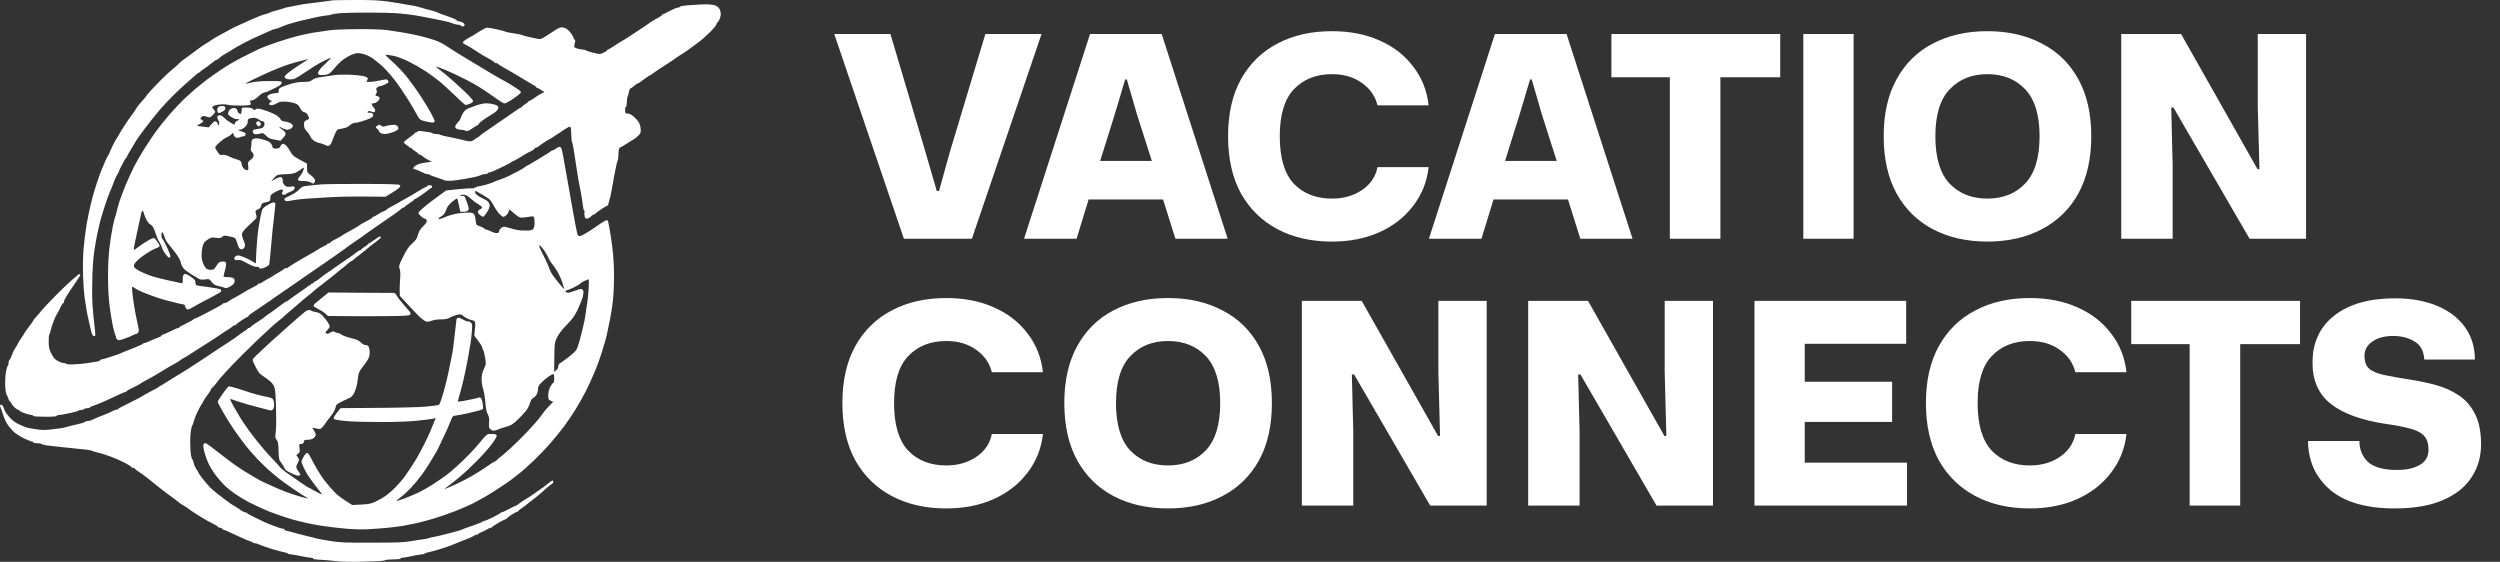
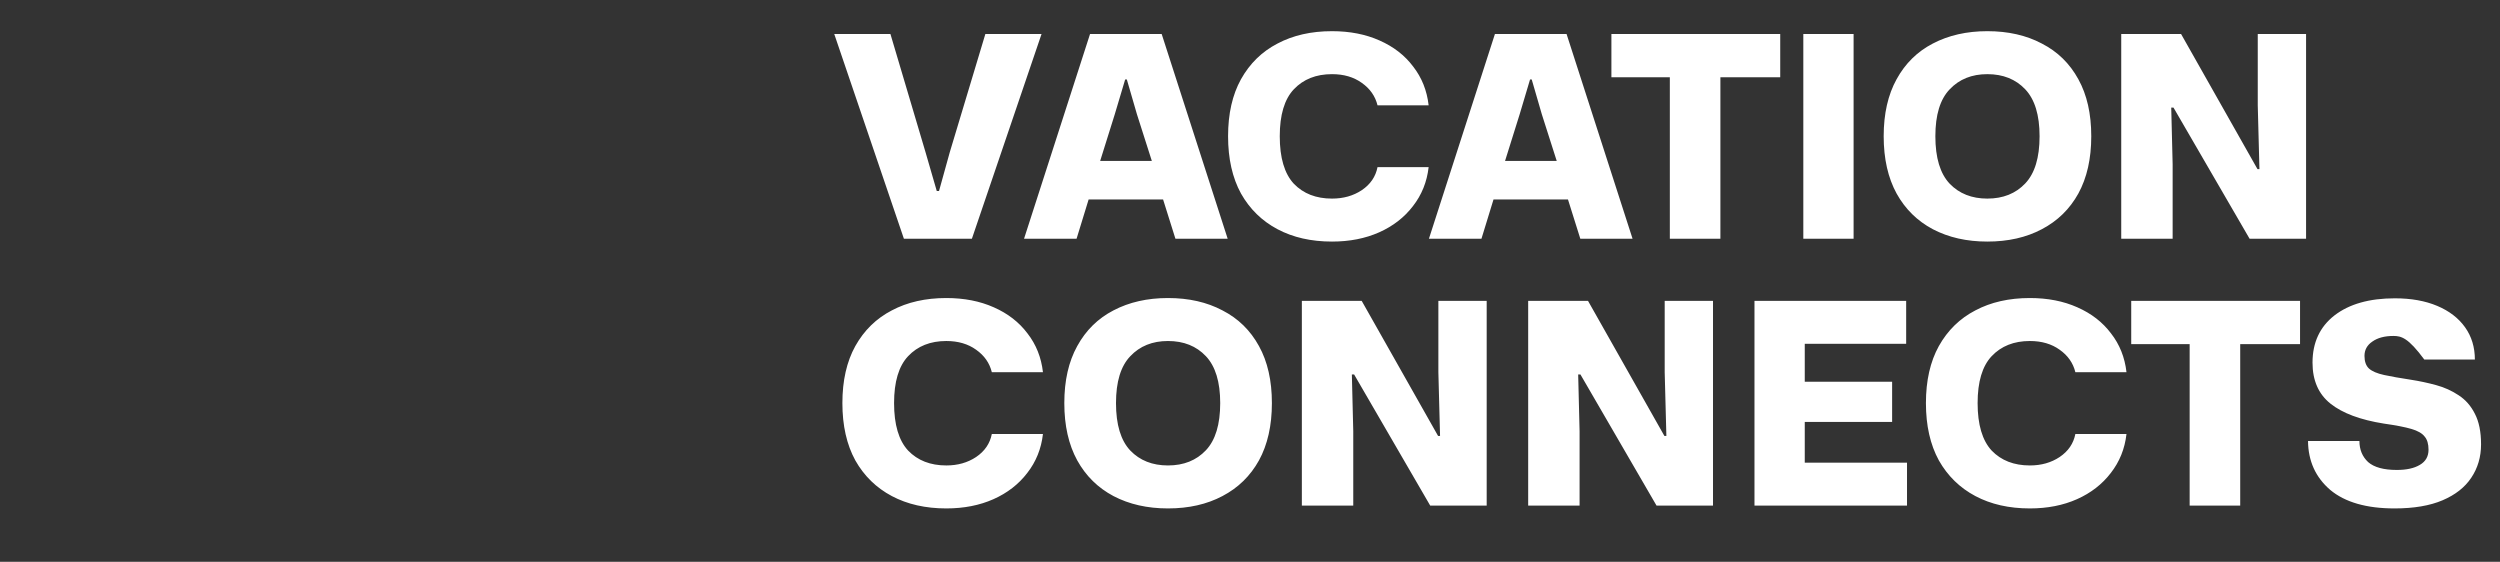
<svg xmlns="http://www.w3.org/2000/svg" width="178" height="40" viewBox="0 0 178 40" fill="none">
  <rect x="0" y="0" width="178" height="40" fill="#333333" stroke="none" />
-   <path fill-rule="evenodd" clip-rule="evenodd" d="M50.272 0.305C50.479 0.305 50.759 0.335 50.886 0.378C51.026 0.421 51.16 0.518 51.221 0.621C51.276 0.712 51.318 0.883 51.318 0.998C51.318 1.114 51.269 1.302 51.215 1.412C51.154 1.515 51.087 1.613 51.063 1.625C51.032 1.631 51.014 1.679 51.014 1.728C51.014 1.777 50.813 2.02 50.576 2.269C50.333 2.513 49.968 2.835 49.767 2.981C49.567 3.127 49.378 3.267 49.342 3.297C49.312 3.321 49.184 3.419 49.056 3.51C48.934 3.601 48.758 3.723 48.661 3.778C48.57 3.838 48.436 3.917 48.375 3.96C48.308 4.003 48.089 4.155 47.889 4.295C47.682 4.434 47.354 4.653 47.153 4.775C46.952 4.903 46.685 5.079 46.563 5.176C46.435 5.268 46.32 5.347 46.302 5.347C46.283 5.347 46.125 5.444 45.955 5.572C45.779 5.693 45.621 5.809 45.602 5.833C45.584 5.858 45.517 5.894 45.45 5.918C45.384 5.937 45.262 6.016 45.177 6.095C45.092 6.174 44.976 6.253 44.922 6.277C44.855 6.301 44.8 6.411 44.776 6.551C44.757 6.672 44.721 6.824 44.684 6.885C44.654 6.94 44.63 7.129 44.63 7.293C44.63 7.463 44.605 7.597 44.569 7.597C44.538 7.597 44.508 7.706 44.508 7.84C44.508 8.071 44.52 8.083 44.691 8.083C44.812 8.083 44.958 8.156 45.134 8.315C45.28 8.436 45.444 8.637 45.505 8.752C45.566 8.868 45.615 9.081 45.621 9.227C45.633 9.452 45.602 9.513 45.408 9.695C45.28 9.811 45.165 9.908 45.147 9.908C45.128 9.908 44.903 10.048 44.648 10.212C44.386 10.382 44.155 10.516 44.131 10.516C44.101 10.516 44.07 10.589 44.058 10.686C44.04 10.778 44.028 10.966 44.028 11.112C44.022 11.252 43.997 11.416 43.961 11.477C43.93 11.532 43.833 11.976 43.742 12.462C43.657 12.949 43.559 13.466 43.535 13.618C43.505 13.77 43.474 13.934 43.462 13.983C43.45 14.031 43.42 14.129 43.401 14.195C43.383 14.262 43.347 14.39 43.328 14.487C43.31 14.579 43.268 14.652 43.231 14.652C43.201 14.652 43 14.767 42.793 14.907C42.581 15.047 42.404 15.181 42.398 15.211C42.386 15.236 42.343 15.26 42.307 15.26C42.264 15.26 42.161 15.327 42.076 15.412C41.991 15.497 41.863 15.564 41.79 15.564C41.675 15.564 41.644 15.521 41.62 15.351C41.602 15.236 41.602 15.114 41.62 15.077C41.638 15.041 41.626 15.004 41.59 14.986C41.559 14.968 41.511 14.785 41.492 14.579C41.468 14.366 41.401 13.922 41.334 13.587C41.267 13.253 41.194 12.857 41.164 12.706C41.14 12.553 41.042 11.909 40.945 11.276C40.854 10.644 40.757 10.115 40.726 10.109C40.702 10.096 40.678 9.877 40.678 9.622C40.678 9.361 40.653 9.105 40.623 9.056C40.58 8.983 40.477 9.026 40.033 9.324C39.735 9.519 39.419 9.732 39.328 9.792C39.23 9.853 39.145 9.908 39.127 9.908C39.109 9.908 38.951 10.005 38.78 10.115C38.604 10.23 38.41 10.37 38.355 10.419C38.294 10.473 38.203 10.516 38.154 10.516C38.105 10.516 38.063 10.54 38.063 10.577C38.063 10.613 37.947 10.692 37.808 10.765C37.662 10.832 37.491 10.918 37.425 10.96C37.358 11.003 37.139 11.136 36.938 11.258C36.737 11.386 36.537 11.483 36.5 11.489C36.458 11.489 36.415 11.514 36.409 11.538C36.397 11.562 36.184 11.684 35.935 11.805C35.686 11.921 35.357 12.079 35.205 12.152C35.053 12.219 34.883 12.28 34.828 12.28C34.767 12.28 34.719 12.304 34.719 12.341C34.719 12.377 34.628 12.401 34.518 12.401C34.409 12.401 34.293 12.426 34.263 12.456C34.226 12.48 34.08 12.535 33.928 12.572C33.776 12.614 33.393 12.687 33.077 12.742C32.761 12.797 32.335 12.857 32.135 12.87C31.934 12.882 31.715 12.87 31.648 12.833C31.581 12.803 31.326 12.712 31.077 12.633C30.834 12.553 30.621 12.474 30.608 12.45C30.596 12.42 30.529 12.401 30.463 12.401C30.396 12.401 30.292 12.377 30.238 12.347C30.177 12.316 30 12.231 29.842 12.164C29.678 12.091 29.52 12.037 29.49 12.037C29.459 12.037 29.429 12.018 29.429 11.994C29.429 11.963 29.453 11.921 29.478 11.884C29.502 11.848 29.617 11.775 29.733 11.714C29.849 11.653 30.122 11.586 30.736 11.52L30.481 11.38C30.335 11.307 30.159 11.191 30.086 11.124C30.006 11.057 29.909 11.003 29.873 11.003C29.83 11.003 29.794 10.984 29.794 10.96C29.794 10.93 29.684 10.845 29.55 10.759C29.417 10.674 29.307 10.589 29.307 10.565C29.307 10.534 29.265 10.516 29.216 10.516C29.168 10.516 29.125 10.498 29.125 10.473C29.125 10.443 29.046 10.376 28.942 10.322C28.845 10.261 28.76 10.175 28.76 10.139C28.76 10.096 28.936 9.938 29.155 9.786C29.368 9.634 29.544 9.494 29.55 9.47C29.55 9.44 29.593 9.421 29.642 9.421C29.69 9.421 29.733 9.397 29.733 9.361C29.733 9.324 29.83 9.312 29.964 9.33C30.086 9.348 30.311 9.379 30.463 9.397C30.615 9.415 30.767 9.458 30.797 9.488C30.834 9.519 30.949 9.543 31.058 9.543C31.162 9.543 31.302 9.567 31.363 9.604C31.417 9.634 31.77 9.719 32.135 9.786C32.506 9.859 32.87 9.938 32.956 9.969C33.041 9.993 33.217 10.036 33.351 10.054C33.545 10.078 33.63 10.054 33.776 9.938C33.88 9.853 33.977 9.786 34.007 9.786C34.032 9.786 34.105 9.732 34.172 9.665C34.238 9.598 34.372 9.494 34.469 9.44C34.561 9.379 34.81 9.209 35.023 9.056C35.23 8.904 35.448 8.752 35.503 8.722C35.558 8.685 35.752 8.558 35.935 8.43C36.117 8.308 36.44 8.083 36.652 7.931C36.859 7.779 37.06 7.658 37.09 7.658C37.127 7.658 37.151 7.639 37.151 7.615C37.151 7.585 37.26 7.5 37.394 7.414C37.528 7.329 37.637 7.244 37.637 7.22C37.637 7.189 37.674 7.171 37.716 7.171C37.753 7.171 37.929 7.068 38.093 6.94C38.264 6.818 38.483 6.679 38.762 6.557L38.537 6.411C38.41 6.326 38.282 6.259 38.245 6.259C38.215 6.259 38.185 6.241 38.185 6.216C38.185 6.186 38.124 6.137 38.051 6.095C37.972 6.052 37.783 5.943 37.631 5.851C37.473 5.76 37.163 5.572 36.944 5.438C36.719 5.304 36.488 5.17 36.433 5.134C36.373 5.097 36.136 4.964 35.904 4.836C35.667 4.702 35.473 4.574 35.467 4.544C35.455 4.52 35.394 4.495 35.327 4.495C35.26 4.495 35.205 4.477 35.205 4.453C35.205 4.422 35.102 4.349 34.98 4.276C34.853 4.209 34.64 4.088 34.506 4.009C34.372 3.936 34.111 3.772 33.928 3.65C33.74 3.528 33.539 3.394 33.472 3.358C33.405 3.315 33.26 3.242 33.156 3.188C33.047 3.139 32.956 3.072 32.956 3.036C32.956 2.999 33.016 2.926 33.095 2.871C33.174 2.811 33.345 2.707 33.472 2.64C33.606 2.573 33.74 2.5 33.776 2.47C33.807 2.446 33.934 2.367 34.05 2.288C34.172 2.215 34.354 2.105 34.463 2.05C34.652 1.947 34.682 1.947 35.284 2.069C35.625 2.142 35.935 2.221 35.965 2.245C36.002 2.275 36.257 2.33 36.543 2.367C36.829 2.403 37.108 2.464 37.169 2.494C37.224 2.525 37.473 2.592 37.716 2.646C37.953 2.695 38.239 2.756 38.337 2.774C38.489 2.805 38.598 2.756 38.963 2.513C39.212 2.348 39.51 2.154 39.632 2.081C39.759 2.002 39.923 1.941 40.009 1.941C40.094 1.947 40.246 1.996 40.343 2.056C40.446 2.123 40.598 2.281 40.696 2.421C40.787 2.561 40.86 2.713 40.86 2.762C40.86 2.811 40.89 2.841 40.921 2.823C40.957 2.805 40.969 2.853 40.951 2.944C40.933 3.03 40.908 3.157 40.89 3.236C40.866 3.346 40.903 3.382 41.06 3.443C41.164 3.486 41.34 3.522 41.438 3.522C41.541 3.522 41.65 3.546 41.681 3.571C41.717 3.601 41.918 3.668 42.137 3.729C42.356 3.784 42.587 3.838 42.66 3.844C42.727 3.851 42.885 3.802 43.012 3.735C43.134 3.668 43.231 3.595 43.231 3.571C43.231 3.54 43.262 3.522 43.292 3.522C43.328 3.522 43.559 3.388 43.809 3.218C44.058 3.054 44.277 2.914 44.295 2.914C44.313 2.914 44.563 2.756 44.861 2.561C45.153 2.367 45.554 2.099 45.755 1.971C45.955 1.844 46.132 1.722 46.15 1.704C46.168 1.679 46.338 1.564 46.533 1.448C46.727 1.333 46.94 1.217 47.007 1.181C47.068 1.144 47.123 1.102 47.123 1.077C47.123 1.047 47.141 1.029 47.171 1.029C47.196 1.029 47.42 0.919 47.67 0.785C47.919 0.652 48.187 0.542 48.266 0.542C48.339 0.542 48.406 0.512 48.418 0.475C48.424 0.439 48.722 0.39 49.16 0.366C49.561 0.335 50.059 0.311 50.272 0.305ZM27.045 16.841C27.082 16.841 27.118 16.859 27.118 16.89C27.118 16.914 27.07 16.975 27.015 17.023C26.954 17.078 26.741 17.242 26.541 17.388C26.34 17.54 26.152 17.692 26.115 17.729C26.085 17.765 25.933 17.887 25.781 18.003C25.629 18.118 25.459 18.252 25.398 18.301C25.337 18.349 25.227 18.441 25.154 18.501C25.081 18.562 25.009 18.611 24.99 18.605C24.972 18.605 24.863 18.69 24.747 18.793C24.632 18.897 24.437 19.055 24.322 19.14C24.206 19.231 23.999 19.395 23.859 19.517C23.72 19.633 23.343 19.937 23.014 20.186C22.686 20.435 22.358 20.697 22.291 20.764C22.218 20.831 22.041 20.983 21.889 21.098C21.737 21.214 21.604 21.323 21.585 21.341C21.567 21.366 21.269 21.621 20.916 21.919C20.564 22.217 20.254 22.485 20.217 22.527C20.187 22.564 20.023 22.704 19.852 22.831C19.688 22.965 19.463 23.154 19.354 23.257C19.25 23.355 18.953 23.634 18.697 23.865C18.436 24.102 17.828 24.692 17.335 25.179C16.849 25.666 16.289 26.237 16.101 26.456C15.912 26.669 15.706 26.9 15.645 26.967C15.584 27.034 15.456 27.198 15.359 27.332C15.256 27.466 15.14 27.593 15.098 27.624C15.055 27.648 15.019 27.697 15.019 27.727C15.019 27.764 14.915 27.934 14.781 28.11C14.654 28.281 14.532 28.469 14.508 28.518C14.49 28.567 14.417 28.694 14.35 28.791C14.283 28.895 14.149 29.138 14.052 29.339C13.954 29.54 13.845 29.825 13.803 29.977C13.766 30.13 13.711 30.282 13.681 30.312C13.657 30.348 13.614 30.513 13.59 30.677C13.559 30.847 13.541 31.23 13.541 31.528C13.541 31.832 13.565 32.221 13.596 32.398C13.626 32.574 13.669 32.714 13.699 32.714C13.723 32.714 13.766 32.83 13.796 32.976C13.827 33.116 13.912 33.304 13.979 33.401C14.052 33.493 14.107 33.584 14.107 33.614C14.107 33.639 14.228 33.821 14.38 34.022C14.532 34.222 14.787 34.52 14.946 34.691C15.104 34.855 15.541 35.214 15.918 35.493C16.289 35.773 16.612 35.998 16.63 35.998C16.648 35.998 16.745 36.053 16.843 36.12C16.946 36.187 17.11 36.296 17.207 36.363C17.311 36.43 17.433 36.485 17.481 36.485C17.53 36.485 17.578 36.509 17.591 36.533C17.597 36.564 17.852 36.704 18.15 36.844C18.454 36.99 18.752 37.136 18.819 37.166C18.886 37.202 19.177 37.324 19.476 37.434C19.767 37.549 20.059 37.64 20.126 37.64C20.193 37.64 20.248 37.671 20.248 37.701C20.248 37.738 20.308 37.774 20.387 37.786C20.46 37.798 20.837 37.896 21.221 38.005C21.604 38.109 22.005 38.212 22.102 38.23C22.206 38.242 22.339 38.279 22.406 38.309C22.473 38.334 22.923 38.425 23.409 38.498C24.218 38.632 24.461 38.644 26.45 38.638C28.237 38.638 28.724 38.62 29.277 38.528C29.648 38.467 30.055 38.401 30.189 38.388C30.323 38.376 30.487 38.34 30.554 38.309C30.621 38.279 30.773 38.242 30.888 38.23C31.004 38.212 31.496 38.096 31.983 37.969C32.469 37.847 32.876 37.725 32.895 37.707C32.913 37.683 33.247 37.561 33.643 37.428C34.032 37.294 34.354 37.166 34.354 37.142C34.354 37.111 34.403 37.093 34.463 37.093C34.518 37.093 34.798 36.977 35.084 36.837C35.369 36.692 35.606 36.558 35.619 36.533C35.625 36.509 35.667 36.485 35.71 36.485C35.746 36.485 35.99 36.375 36.239 36.242C36.488 36.108 36.713 35.998 36.743 35.998C36.768 35.998 36.859 35.937 36.956 35.858C37.047 35.779 37.26 35.639 37.425 35.542C37.595 35.445 37.905 35.244 38.112 35.092C38.324 34.934 38.543 34.788 38.598 34.752C38.659 34.721 38.714 34.672 38.732 34.654C38.75 34.636 38.902 34.52 39.066 34.393C39.328 34.192 39.37 34.18 39.389 34.277C39.401 34.338 39.376 34.405 39.328 34.429C39.285 34.453 39.127 34.575 38.975 34.703C38.829 34.831 38.586 35.043 38.428 35.183C38.276 35.317 38.057 35.493 37.941 35.572C37.826 35.658 37.662 35.785 37.577 35.858C37.491 35.937 37.309 36.077 37.163 36.169C37.023 36.26 36.908 36.351 36.908 36.381C36.908 36.406 36.883 36.424 36.847 36.424C36.816 36.424 36.64 36.515 36.47 36.619C36.294 36.728 36.129 36.856 36.105 36.892C36.075 36.935 36.032 36.971 35.996 36.971C35.965 36.971 35.734 37.087 35.497 37.221C35.254 37.361 35.047 37.5 35.041 37.525C35.029 37.555 34.98 37.58 34.932 37.58C34.883 37.58 34.767 37.628 34.676 37.695C34.579 37.756 34.403 37.847 34.275 37.89C34.153 37.938 34.05 37.993 34.05 38.023C34.05 38.048 34.001 38.066 33.947 38.066C33.886 38.066 33.782 38.109 33.715 38.163C33.649 38.212 33.333 38.352 33.016 38.467C32.7 38.589 32.329 38.735 32.196 38.796C32.062 38.857 31.666 38.996 31.314 39.1C30.961 39.209 30.596 39.307 30.493 39.325C30.396 39.343 30.286 39.38 30.25 39.41C30.219 39.441 30.067 39.471 29.915 39.489C29.763 39.501 29.465 39.556 29.247 39.611C29.028 39.659 28.778 39.702 28.687 39.708C28.59 39.708 28.517 39.739 28.517 39.769C28.517 39.805 28.298 39.83 27.982 39.83C27.684 39.83 27.422 39.86 27.386 39.897C27.355 39.933 26.784 39.97 25.902 39.988C24.966 40.012 24.285 40 23.926 39.951C23.622 39.915 23.124 39.866 22.82 39.854C22.467 39.842 22.266 39.805 22.285 39.769C22.303 39.732 22.236 39.708 22.133 39.708C22.035 39.708 21.75 39.666 21.512 39.611C21.269 39.556 20.947 39.501 20.795 39.483C20.643 39.471 20.509 39.441 20.491 39.41C20.473 39.38 20.363 39.343 20.248 39.325C20.132 39.307 19.719 39.197 19.336 39.082C18.953 38.96 18.557 38.82 18.454 38.772C18.357 38.717 18.211 38.674 18.138 38.674C18.059 38.674 17.998 38.656 17.998 38.632C17.998 38.601 17.919 38.565 17.816 38.54C17.718 38.51 17.433 38.401 17.195 38.285C16.952 38.175 16.569 37.999 16.344 37.89C16.113 37.786 15.906 37.701 15.87 37.701C15.839 37.701 15.809 37.677 15.809 37.64C15.809 37.61 15.754 37.58 15.687 37.58C15.62 37.58 15.554 37.555 15.535 37.519C15.517 37.488 15.347 37.379 15.158 37.282C14.964 37.19 14.721 37.056 14.617 36.996C14.508 36.935 14.252 36.771 14.04 36.643C13.827 36.509 13.578 36.345 13.492 36.278C13.401 36.205 13.255 36.102 13.158 36.047C13.061 35.986 12.927 35.907 12.86 35.864C12.799 35.822 12.702 35.749 12.647 35.7C12.599 35.652 12.404 35.512 12.222 35.378C12.039 35.25 11.766 35.043 11.614 34.928C11.462 34.806 11.243 34.636 11.127 34.539C11.012 34.441 10.75 34.235 10.543 34.07C10.343 33.912 10.045 33.699 9.893 33.596C9.735 33.499 9.607 33.395 9.607 33.371C9.607 33.341 9.552 33.322 9.486 33.322C9.419 33.322 9.364 33.298 9.364 33.261C9.364 33.231 9.151 33.091 8.896 32.957C8.634 32.824 8.178 32.617 7.874 32.507C7.576 32.392 7.163 32.264 6.962 32.221C6.762 32.179 6.585 32.124 6.567 32.106C6.549 32.082 6.385 32.045 6.202 32.021C6.02 32.003 5.333 31.93 4.682 31.863C4.031 31.796 3.375 31.723 3.229 31.698C3.083 31.668 2.955 31.632 2.943 31.607C2.931 31.577 2.797 31.559 2.645 31.559C2.493 31.559 2.372 31.534 2.372 31.498C2.372 31.467 2.329 31.437 2.28 31.437C2.232 31.437 1.982 31.34 1.733 31.224C1.484 31.109 1.149 30.896 0.991 30.756C0.839 30.61 0.62 30.361 0.517 30.19C0.408 30.026 0.274 29.722 0.219 29.521C0.158 29.321 0.079 29.096 0.043 29.023C0 28.944 -0.012 28.864 0.012 28.84C0.037 28.81 0.091 28.81 0.134 28.828C0.177 28.846 0.25 28.98 0.292 29.12C0.335 29.266 0.493 29.509 0.687 29.722C0.906 29.953 1.125 30.115 1.344 30.209C1.526 30.288 1.727 30.373 1.794 30.403C1.861 30.433 2.013 30.47 2.128 30.494C2.244 30.513 2.517 30.555 2.736 30.586C2.992 30.622 3.308 30.622 3.618 30.579C3.886 30.549 4.214 30.506 4.348 30.488C4.481 30.47 4.646 30.433 4.712 30.409C4.779 30.379 5.102 30.3 5.43 30.227C5.752 30.16 6.032 30.075 6.05 30.038C6.068 30.008 6.147 29.977 6.233 29.977C6.318 29.977 6.433 29.953 6.494 29.923C6.549 29.892 6.695 29.825 6.81 29.777C6.926 29.728 7.218 29.613 7.449 29.521C7.686 29.43 7.959 29.308 8.057 29.248C8.16 29.193 8.276 29.156 8.318 29.169C8.355 29.175 8.391 29.169 8.391 29.144C8.385 29.114 8.519 29.035 8.677 28.956C8.835 28.883 9.011 28.798 9.06 28.767C9.109 28.737 9.273 28.658 9.425 28.579C9.577 28.506 9.808 28.39 9.942 28.317C10.075 28.244 10.197 28.171 10.215 28.153C10.233 28.135 10.422 28.025 10.641 27.916C10.86 27.8 11.091 27.678 11.158 27.642C11.225 27.606 11.291 27.557 11.31 27.539C11.328 27.52 11.383 27.484 11.431 27.466C11.48 27.441 11.717 27.302 11.948 27.149C12.185 27.003 12.538 26.785 12.739 26.663C12.939 26.541 13.152 26.414 13.219 26.371C13.28 26.328 13.717 26.043 14.192 25.738C14.66 25.428 15.092 25.149 15.14 25.112C15.189 25.076 15.408 24.93 15.62 24.79C15.833 24.65 16.18 24.425 16.387 24.291C16.587 24.157 16.867 23.963 17.001 23.859C17.128 23.756 17.329 23.622 17.439 23.555C17.548 23.494 17.633 23.421 17.633 23.397C17.633 23.367 17.676 23.348 17.724 23.348C17.773 23.348 17.822 23.324 17.834 23.294C17.84 23.269 18.004 23.136 18.205 23.008C18.399 22.874 18.606 22.746 18.655 22.71C18.709 22.679 18.794 22.613 18.849 22.564C18.898 22.515 19.007 22.436 19.092 22.381C19.177 22.333 19.421 22.156 19.64 21.992C19.858 21.834 20.102 21.652 20.187 21.585C20.272 21.518 20.357 21.463 20.387 21.463C20.412 21.463 20.466 21.433 20.509 21.402C20.546 21.366 20.807 21.183 21.075 20.989C21.348 20.8 21.634 20.599 21.707 20.551C21.78 20.502 21.877 20.423 21.926 20.387C21.968 20.344 22.029 20.308 22.066 20.308C22.102 20.308 22.133 20.283 22.133 20.247C22.133 20.216 22.175 20.186 22.224 20.186C22.272 20.186 22.315 20.168 22.315 20.143C22.309 20.113 22.388 20.058 22.479 20.016C22.57 19.973 22.735 19.864 22.832 19.772C22.935 19.681 23.154 19.517 23.318 19.414C23.488 19.304 23.653 19.195 23.683 19.164C23.713 19.134 24.017 18.927 24.352 18.696C24.686 18.471 25.039 18.228 25.142 18.155C25.24 18.082 25.373 17.978 25.446 17.918C25.513 17.863 25.604 17.814 25.647 17.814C25.683 17.814 25.72 17.796 25.72 17.771C25.72 17.741 25.829 17.656 25.963 17.571C26.097 17.486 26.206 17.401 26.206 17.376C26.206 17.346 26.237 17.328 26.267 17.328C26.298 17.328 26.474 17.218 26.65 17.084C26.82 16.951 27.003 16.841 27.045 16.841ZM25.233 0.001C26.48 -0.005 26.954 0.019 27.666 0.116C28.152 0.183 28.669 0.268 28.821 0.305C28.973 0.335 29.216 0.378 29.368 0.396C29.52 0.414 29.794 0.481 29.976 0.542C30.159 0.603 30.463 0.688 30.645 0.725C30.827 0.767 31.046 0.834 31.131 0.877C31.216 0.919 31.369 0.986 31.466 1.017C31.569 1.053 31.849 1.15 32.092 1.235C32.329 1.321 32.53 1.424 32.53 1.454C32.53 1.491 32.585 1.515 32.651 1.515C32.718 1.515 32.84 1.552 32.925 1.594C33.01 1.631 33.077 1.716 33.077 1.777C33.077 1.838 33.029 1.88 32.956 1.88C32.889 1.88 32.822 1.856 32.803 1.819C32.785 1.789 32.706 1.758 32.621 1.758C32.536 1.758 32.408 1.734 32.335 1.704C32.256 1.673 32.098 1.625 31.983 1.582C31.867 1.546 31.618 1.491 31.435 1.454C31.253 1.424 30.827 1.339 30.493 1.266C30.159 1.199 29.709 1.114 29.49 1.083C29.271 1.047 28.821 0.992 28.486 0.962C28.152 0.925 27.197 0.895 26.358 0.895C25.525 0.895 24.595 0.913 24.291 0.931C23.987 0.956 23.689 0.998 23.622 1.029C23.555 1.059 23.367 1.096 23.197 1.108C23.032 1.126 22.704 1.181 22.467 1.235C22.236 1.29 21.853 1.375 21.616 1.43C21.385 1.479 21.123 1.546 21.038 1.576C20.953 1.6 20.765 1.655 20.613 1.698C20.46 1.74 20.193 1.838 20.023 1.917C19.846 1.996 19.652 2.063 19.597 2.063C19.536 2.063 19.323 2.148 19.123 2.239C18.922 2.336 18.594 2.482 18.393 2.567C18.192 2.646 17.724 2.877 17.347 3.072C16.97 3.273 16.618 3.474 16.557 3.522C16.496 3.571 16.296 3.692 16.113 3.79C15.931 3.887 15.718 4.027 15.645 4.106C15.566 4.185 15.469 4.252 15.432 4.252C15.389 4.252 15.231 4.361 15.079 4.489C14.927 4.617 14.684 4.799 14.532 4.897C14.38 4.994 14.252 5.091 14.246 5.122C14.234 5.146 14.204 5.164 14.167 5.164C14.137 5.164 14.015 5.255 13.9 5.365C13.79 5.468 13.547 5.681 13.371 5.833C13.188 5.979 12.763 6.381 12.416 6.715C12.076 7.05 11.607 7.542 11.383 7.81C11.158 8.077 10.908 8.381 10.823 8.491C10.738 8.594 10.477 8.941 10.239 9.251C10.002 9.561 9.765 9.902 9.704 9.999C9.65 10.102 9.479 10.382 9.334 10.626C9.181 10.863 9.06 11.082 9.06 11.112C9.06 11.136 9.017 11.197 8.975 11.246C8.926 11.294 8.786 11.532 8.671 11.763C8.549 12 8.452 12.207 8.452 12.237C8.452 12.261 8.403 12.353 8.336 12.45C8.276 12.541 8.16 12.791 8.087 13.01C8.008 13.229 7.929 13.435 7.905 13.466C7.88 13.502 7.765 13.8 7.643 14.135C7.522 14.469 7.327 15.071 7.211 15.473C7.096 15.874 6.914 16.683 6.81 17.267C6.67 18.082 6.616 18.617 6.579 19.547C6.555 20.216 6.555 21.135 6.579 21.585C6.603 22.035 6.67 22.728 6.719 23.123C6.768 23.513 6.798 23.865 6.78 23.896C6.762 23.926 6.707 23.944 6.658 23.926C6.61 23.908 6.537 23.768 6.5 23.61C6.464 23.446 6.385 23.099 6.318 22.831C6.251 22.564 6.172 22.156 6.141 21.919C6.111 21.688 6.056 21.341 6.02 21.159C5.989 20.977 5.941 20.32 5.916 19.699C5.892 18.994 5.904 18.246 5.953 17.692C5.995 17.206 6.093 16.415 6.172 15.929C6.257 15.442 6.445 14.585 6.597 14.013C6.749 13.447 7.029 12.596 7.218 12.128C7.406 11.659 7.607 11.203 7.674 11.112C7.734 11.015 7.783 10.93 7.783 10.911C7.783 10.893 7.874 10.68 7.99 10.443C8.105 10.2 8.269 9.896 8.355 9.774C8.44 9.646 8.513 9.531 8.513 9.513C8.513 9.494 8.665 9.245 8.853 8.953C9.048 8.655 9.285 8.308 9.394 8.175C9.498 8.041 9.638 7.834 9.704 7.719C9.765 7.603 9.929 7.402 10.057 7.262C10.185 7.129 10.337 6.952 10.392 6.867C10.446 6.782 10.598 6.593 10.732 6.454C10.866 6.308 11.194 5.961 11.462 5.693C11.735 5.42 12.088 5.085 12.252 4.957C12.422 4.824 12.641 4.629 12.739 4.526C12.842 4.422 13.006 4.282 13.103 4.222C13.207 4.155 13.559 3.893 13.894 3.638C14.228 3.388 14.599 3.127 14.715 3.066C14.83 3.011 14.982 2.914 15.049 2.853C15.116 2.798 15.402 2.628 15.687 2.476C15.973 2.33 16.271 2.16 16.356 2.111C16.441 2.056 16.77 1.898 17.086 1.758C17.402 1.613 17.803 1.436 17.968 1.357C18.138 1.284 18.393 1.175 18.545 1.12C18.697 1.065 18.886 1.004 18.971 0.986C19.056 0.968 19.153 0.931 19.184 0.907C19.22 0.883 19.421 0.81 19.64 0.755C19.858 0.7 20.09 0.627 20.157 0.603C20.223 0.573 20.363 0.536 20.46 0.518C20.564 0.5 20.783 0.457 20.947 0.421C21.117 0.384 21.403 0.329 21.585 0.299C21.768 0.275 22.291 0.208 22.741 0.153C23.191 0.098 23.592 0.043 23.622 0.031C23.653 0.013 24.382 0.001 25.233 0.001ZM25.538 2.075C26.523 2.069 27.234 2.093 27.635 2.154C27.97 2.196 28.547 2.294 28.912 2.354C29.277 2.421 29.757 2.525 29.976 2.579C30.195 2.634 30.59 2.744 30.858 2.829C31.174 2.926 31.502 3.084 31.8 3.285C32.05 3.455 32.615 3.808 33.047 4.07C33.484 4.331 34.153 4.732 34.536 4.964C34.919 5.201 35.345 5.45 35.479 5.523C35.613 5.596 35.862 5.73 36.026 5.827C36.196 5.918 36.44 6.07 36.573 6.156C36.707 6.247 36.877 6.356 36.956 6.411C37.029 6.46 37.09 6.539 37.09 6.581C37.09 6.618 36.853 6.818 36.561 7.019C36.263 7.22 35.977 7.372 35.923 7.366C35.862 7.36 35.667 7.25 35.497 7.129C35.321 7.007 34.968 6.764 34.719 6.587C34.469 6.411 34.032 6.137 33.746 5.973C33.46 5.815 32.901 5.523 32.499 5.335C32.098 5.146 31.581 4.921 31.344 4.836C31.046 4.732 30.961 4.72 31.071 4.787C31.15 4.842 31.423 5.055 31.679 5.262C31.928 5.462 32.487 5.955 32.913 6.356C33.351 6.764 33.691 7.129 33.685 7.189C33.685 7.25 33.594 7.329 33.46 7.384C33.333 7.439 33.193 7.475 33.156 7.475C33.114 7.475 32.755 7.159 32.366 6.776C31.971 6.393 31.46 5.924 31.223 5.742C30.992 5.553 30.566 5.243 30.28 5.055C29.994 4.866 29.459 4.562 29.095 4.38C28.669 4.173 28.268 4.021 28 3.972C27.769 3.93 27.526 3.893 27.471 3.893C27.404 3.887 27.526 4.027 27.775 4.24C28 4.434 28.359 4.787 28.572 5.018C28.784 5.249 29.003 5.505 29.058 5.59C29.113 5.675 29.204 5.797 29.265 5.864C29.326 5.931 29.605 6.326 29.885 6.745C30.159 7.165 30.517 7.737 30.669 8.023C30.827 8.308 30.949 8.576 30.949 8.619C30.949 8.655 30.913 8.704 30.876 8.722C30.834 8.74 30.608 8.71 30.371 8.661C30.092 8.6 29.915 8.533 29.855 8.448C29.806 8.381 29.696 8.199 29.611 8.041C29.532 7.877 29.259 7.421 29.009 7.019C28.76 6.618 28.34 6.003 28.067 5.657C27.793 5.31 27.41 4.884 27.21 4.702C27.009 4.526 26.711 4.282 26.541 4.161C26.377 4.045 26.085 3.899 25.902 3.851C25.72 3.796 25.489 3.772 25.386 3.79C25.288 3.808 25.094 3.869 24.96 3.93C24.826 3.99 24.583 4.136 24.419 4.252C24.261 4.368 23.987 4.641 23.811 4.86C23.567 5.158 23.44 5.268 23.282 5.304C23.166 5.328 22.984 5.347 22.88 5.347C22.759 5.347 22.668 5.31 22.649 5.255C22.631 5.207 22.668 5.091 22.735 5C22.795 4.903 23.026 4.659 23.251 4.453C23.543 4.173 23.61 4.088 23.488 4.136C23.391 4.173 23.13 4.301 22.893 4.422C22.662 4.538 22.133 4.866 21.725 5.146C21.05 5.602 20.947 5.651 20.692 5.651C20.497 5.657 20.369 5.62 20.308 5.56C20.229 5.468 20.242 5.438 20.43 5.262C20.546 5.152 20.892 4.903 21.196 4.702C21.5 4.507 21.804 4.313 21.865 4.27C21.968 4.209 21.968 4.203 21.828 4.234C21.743 4.252 21.391 4.343 21.038 4.44C20.685 4.538 20.345 4.647 20.278 4.678C20.211 4.708 19.98 4.799 19.761 4.878C19.542 4.964 19.123 5.14 18.819 5.286C18.521 5.426 18.095 5.626 17.882 5.73C17.67 5.839 17.487 5.937 17.481 5.955C17.475 5.973 17.663 5.937 17.901 5.876C18.211 5.803 18.576 5.772 19.202 5.772C20.059 5.772 20.065 5.772 20.053 5.906C20.041 6.003 19.938 6.089 19.67 6.222C19.469 6.32 19.238 6.435 19.153 6.472C19.068 6.514 18.922 6.563 18.819 6.587C18.721 6.606 18.527 6.733 18.393 6.867C18.241 7.019 18.077 7.123 17.955 7.141C17.791 7.165 17.767 7.189 17.816 7.262C17.852 7.311 17.864 7.39 17.852 7.433C17.84 7.481 17.633 7.512 17.141 7.518C16.758 7.524 16.35 7.5 16.235 7.463C16.113 7.427 15.858 7.414 15.645 7.439C15.432 7.457 15.219 7.518 15.171 7.566C15.092 7.646 15.092 7.67 15.201 7.779C15.268 7.846 15.323 7.931 15.323 7.962C15.323 7.998 15.244 8.108 15.14 8.205C15.019 8.327 14.921 8.375 14.854 8.351C14.794 8.327 14.672 8.29 14.581 8.272C14.453 8.248 14.392 8.266 14.325 8.357C14.246 8.467 14.252 8.485 14.356 8.527C14.417 8.552 14.471 8.6 14.471 8.631C14.471 8.667 14.368 8.752 14.015 8.965L14.867 9.069L15.049 8.85C15.152 8.734 15.262 8.637 15.292 8.637C15.329 8.631 15.383 8.655 15.42 8.679C15.463 8.704 15.505 8.777 15.548 8.965L15.596 8.844C15.627 8.765 15.608 8.661 15.541 8.558C15.487 8.46 15.456 8.345 15.475 8.296C15.493 8.248 15.566 8.205 15.645 8.205C15.718 8.205 15.864 8.284 15.961 8.387C16.064 8.491 16.259 8.643 16.405 8.728C16.545 8.807 16.672 8.874 16.691 8.874C16.709 8.874 16.721 8.831 16.721 8.783C16.721 8.734 16.788 8.655 16.873 8.619C16.958 8.576 17.025 8.521 17.025 8.497C17.025 8.467 16.976 8.467 16.922 8.485C16.855 8.509 16.697 8.46 16.526 8.363C16.362 8.278 16.235 8.162 16.235 8.114C16.235 8.065 16.265 7.968 16.296 7.901C16.332 7.834 16.423 7.755 16.508 7.719C16.61 7.678 16.701 7.678 16.782 7.719C16.849 7.755 16.904 7.828 16.904 7.889C16.904 7.944 16.958 8.029 17.025 8.071C17.128 8.132 17.153 8.126 17.177 8.053C17.195 8.004 17.207 7.895 17.207 7.81C17.207 7.664 17.226 7.658 17.56 7.658C17.803 7.658 17.937 7.694 18.01 7.767C18.101 7.852 18.132 7.858 18.192 7.791C18.241 7.743 18.345 7.725 18.454 7.743C18.557 7.761 18.813 7.834 19.032 7.913C19.25 7.992 19.53 8.114 19.658 8.193C19.779 8.266 19.919 8.394 19.962 8.473C20.017 8.588 20.102 8.631 20.296 8.655C20.436 8.673 20.619 8.734 20.704 8.783C20.789 8.831 20.856 8.917 20.856 8.965C20.856 9.014 20.795 9.099 20.722 9.148C20.643 9.196 20.521 9.239 20.448 9.239C20.369 9.239 20.211 9.184 20.096 9.117C19.98 9.05 19.883 9.014 19.883 9.044C19.889 9.069 19.974 9.142 20.077 9.209C20.181 9.275 20.29 9.391 20.321 9.47C20.357 9.579 20.333 9.646 19.974 10.017L19.567 9.944C19.238 9.89 19.123 9.841 18.947 9.665C18.734 9.458 18.721 9.452 18.472 9.525C18.302 9.567 18.174 9.573 18.107 9.537C18.047 9.507 17.998 9.427 17.998 9.361C17.998 9.281 18.047 9.227 18.138 9.215C18.211 9.196 18.375 9.172 18.503 9.154C18.655 9.129 18.752 9.075 18.794 8.983C18.831 8.904 18.849 8.795 18.825 8.74C18.807 8.679 18.74 8.631 18.685 8.631C18.624 8.631 18.509 8.576 18.424 8.509C18.338 8.442 18.192 8.387 18.089 8.387C17.992 8.387 17.846 8.412 17.767 8.436C17.688 8.46 17.633 8.521 17.639 8.57C17.651 8.619 17.639 8.722 17.615 8.801C17.591 8.874 17.493 9.002 17.39 9.087C17.293 9.172 17.134 9.239 17.043 9.239C16.904 9.245 16.916 9.263 17.147 9.336C17.299 9.391 17.439 9.452 17.469 9.47C17.493 9.494 17.493 9.561 17.469 9.622C17.439 9.683 17.396 9.719 17.36 9.707C17.329 9.689 17.207 9.719 17.104 9.762C16.958 9.823 16.867 9.829 16.782 9.786C16.715 9.756 16.642 9.665 16.593 9.452L16.46 9.579C16.387 9.652 16.259 9.732 16.174 9.762C16.089 9.786 15.864 9.938 15.675 10.102C15.481 10.261 15.323 10.437 15.323 10.486C15.323 10.534 15.396 10.686 15.493 10.82C15.639 11.033 15.681 11.057 15.839 11.027C15.967 11.003 16.113 11.039 16.326 11.149C16.496 11.228 16.745 11.325 16.891 11.361C17.049 11.404 17.159 11.471 17.171 11.538C17.183 11.592 17.214 11.708 17.232 11.793C17.25 11.878 17.335 11.994 17.42 12.055C17.505 12.11 17.603 12.14 17.639 12.116C17.682 12.085 17.694 11.976 17.67 11.812C17.645 11.611 17.657 11.532 17.73 11.477C17.779 11.434 17.876 11.349 17.943 11.294C18.004 11.234 18.059 11.13 18.059 11.063C18.059 10.996 18.004 10.887 17.937 10.82C17.858 10.741 17.828 10.662 17.858 10.595C17.882 10.534 17.901 10.364 17.901 10.212C17.907 9.975 17.925 9.932 18.077 9.877C18.199 9.835 18.345 9.841 18.594 9.896C18.782 9.938 19.032 10.024 19.141 10.09C19.257 10.163 19.354 10.285 19.384 10.394C19.421 10.559 19.451 10.577 19.658 10.577C19.834 10.577 19.901 10.546 19.962 10.425C19.998 10.34 20.077 10.255 20.126 10.242C20.175 10.224 20.296 10.285 20.387 10.376C20.479 10.473 20.606 10.656 20.673 10.79C20.734 10.93 20.886 11.1 21.02 11.185C21.148 11.264 21.391 11.404 21.859 11.647V11.963C21.859 12.231 21.883 12.292 22.011 12.383C22.096 12.444 22.224 12.553 22.303 12.626C22.376 12.706 22.437 12.803 22.437 12.845C22.437 12.882 22.406 12.961 22.376 13.01C22.327 13.089 22.297 13.089 22.133 12.997C22.017 12.924 21.823 12.888 21.585 12.888C21.281 12.888 21.221 12.87 21.221 12.784C21.214 12.724 21.275 12.62 21.348 12.553C21.415 12.486 21.512 12.335 21.561 12.219C21.61 12.103 21.64 11.982 21.634 11.951C21.622 11.921 21.537 11.97 21.433 12.055C21.336 12.14 21.148 12.249 21.026 12.304C20.886 12.365 20.619 12.401 20.339 12.401C20.09 12.401 19.822 12.432 19.749 12.468C19.67 12.505 19.542 12.62 19.305 12.918L19.597 12.748C19.761 12.657 19.938 12.596 20.004 12.614C20.096 12.639 20.126 12.693 20.126 12.845C20.126 12.967 20.175 13.095 20.26 13.18C20.381 13.302 20.442 13.32 20.692 13.289C20.935 13.259 20.977 13.271 20.977 13.362C20.983 13.417 20.947 13.496 20.904 13.533C20.862 13.569 20.722 13.642 20.594 13.685C20.473 13.733 20.369 13.788 20.369 13.818C20.369 13.843 20.302 13.861 20.217 13.861C20.132 13.861 20.065 13.837 20.065 13.8C20.065 13.77 20.096 13.685 20.126 13.618C20.181 13.514 20.169 13.496 20.053 13.496C19.974 13.496 19.779 13.569 19.615 13.66C19.451 13.752 19.305 13.861 19.281 13.891C19.263 13.928 19.25 14.031 19.244 14.135C19.244 14.274 19.208 14.323 19.092 14.36C19.007 14.384 18.873 14.414 18.788 14.433C18.679 14.451 18.624 14.512 18.594 14.646C18.557 14.779 18.49 14.858 18.357 14.913C18.205 14.974 18.174 15.01 18.205 15.138C18.217 15.223 18.247 15.339 18.265 15.4C18.29 15.467 18.247 15.552 18.144 15.643C18.059 15.716 17.828 15.935 17.627 16.13C17.433 16.318 17.25 16.537 17.232 16.616C17.207 16.695 17.25 16.89 17.335 17.096C17.463 17.394 17.469 17.467 17.408 17.601C17.366 17.686 17.28 17.753 17.226 17.753C17.165 17.759 17.086 17.723 17.049 17.68C17.007 17.638 16.934 17.449 16.873 17.267C16.77 16.938 16.764 16.932 16.46 16.859C16.283 16.817 16.089 16.78 16.022 16.78C15.955 16.774 15.858 16.817 15.809 16.871C15.736 16.957 15.657 16.969 15.383 16.932C15.079 16.89 15.025 16.902 14.775 17.066C14.55 17.212 14.49 17.297 14.429 17.528C14.386 17.686 14.35 17.972 14.35 18.167C14.35 18.386 14.398 18.611 14.477 18.787C14.544 18.939 14.648 19.091 14.702 19.134C14.763 19.176 14.897 19.213 15.006 19.213C15.11 19.213 15.231 19.176 15.262 19.14C15.298 19.097 15.389 18.963 15.463 18.848C15.572 18.678 15.645 18.635 15.827 18.623C15.998 18.611 16.064 18.629 16.089 18.714C16.113 18.769 16.089 18.982 16.034 19.183C15.985 19.383 15.931 19.59 15.918 19.639C15.906 19.712 15.967 19.73 16.216 19.73C16.411 19.73 16.569 19.766 16.636 19.821C16.703 19.882 16.721 19.967 16.697 20.082C16.672 20.198 16.575 20.295 16.387 20.399C16.174 20.514 16.083 20.539 15.991 20.49C15.925 20.46 15.736 20.399 15.566 20.368C15.323 20.32 15.225 20.259 15.079 20.082C14.903 19.858 14.891 19.851 14.611 19.894C14.423 19.918 14.271 19.912 14.186 19.864C14.113 19.821 13.863 19.675 13.638 19.541C13.413 19.401 13.158 19.213 13.073 19.116C12.988 19.018 12.897 18.83 12.872 18.696C12.848 18.538 12.708 18.288 12.465 17.966C12.264 17.698 12.033 17.413 11.954 17.328C11.875 17.242 11.766 17.029 11.711 16.859C11.656 16.683 11.589 16.537 11.553 16.537C11.522 16.537 11.492 16.634 11.492 16.75C11.492 16.865 11.522 16.975 11.553 16.993C11.589 17.011 11.741 17.291 11.893 17.619C12.045 17.942 12.155 18.246 12.136 18.288C12.118 18.325 12.064 18.349 12.027 18.343C11.985 18.331 11.863 18.197 11.754 18.051C11.65 17.905 11.541 17.705 11.522 17.601C11.498 17.504 11.419 17.34 11.346 17.236C11.279 17.139 11.152 16.841 11.066 16.586C10.945 16.196 10.878 16.093 10.72 15.99C10.586 15.911 10.47 15.752 10.367 15.521C10.282 15.327 10.215 15.132 10.215 15.096C10.215 15.053 10.191 15.017 10.154 15.017C10.124 15.017 10.081 15.077 10.063 15.156C10.045 15.229 9.966 15.594 9.887 15.959C9.802 16.33 9.68 16.89 9.619 17.206C9.552 17.522 9.51 17.79 9.522 17.802C9.534 17.808 9.692 17.705 9.869 17.571C10.039 17.437 10.349 17.236 10.55 17.121C10.75 16.999 10.945 16.926 10.987 16.951C11.024 16.975 11.127 17.096 11.212 17.224C11.297 17.346 11.37 17.48 11.37 17.51C11.37 17.54 11.31 17.595 11.237 17.625C11.158 17.656 11.03 17.711 10.945 17.747C10.86 17.784 10.653 17.905 10.483 18.015C10.312 18.118 10.057 18.307 9.917 18.422C9.777 18.538 9.619 18.702 9.577 18.787C9.51 18.915 9.51 18.957 9.595 19.067C9.656 19.134 9.875 19.274 10.094 19.377C10.312 19.48 10.665 19.62 10.884 19.687C11.103 19.754 11.607 19.882 12.009 19.967C12.41 20.052 12.799 20.137 12.878 20.155C13 20.186 13.012 20.168 13.012 19.9C13.006 19.706 13.036 19.584 13.103 19.535C13.176 19.468 13.249 19.493 13.517 19.657C13.687 19.772 13.851 19.906 13.882 19.961C13.906 20.022 13.924 20.119 13.924 20.186C13.924 20.271 13.973 20.32 14.094 20.338C14.186 20.356 14.575 20.411 14.958 20.46C15.341 20.514 15.687 20.581 15.718 20.612C15.754 20.642 15.76 20.703 15.742 20.745C15.724 20.788 15.475 20.94 15.195 21.086C14.915 21.226 14.532 21.427 14.35 21.53C14.167 21.627 13.869 21.791 13.699 21.895C13.432 22.041 13.359 22.059 13.286 21.998C13.231 21.956 13.188 21.864 13.176 21.798C13.17 21.712 13.109 21.67 12.982 21.658C12.884 21.645 12.647 21.597 12.465 21.542C12.283 21.494 11.966 21.414 11.766 21.366C11.565 21.317 11.115 21.171 10.762 21.037C10.41 20.91 10.014 20.745 9.881 20.678C9.747 20.606 9.589 20.514 9.534 20.472C9.479 20.435 9.419 20.411 9.406 20.429C9.388 20.447 9.413 20.764 9.455 21.129C9.498 21.494 9.595 22.083 9.668 22.436C9.735 22.789 9.82 23.178 9.85 23.306C9.893 23.452 9.893 23.573 9.85 23.652C9.82 23.719 9.747 23.774 9.698 23.774C9.65 23.774 9.546 23.811 9.473 23.859C9.394 23.908 9.133 24.017 8.896 24.102C8.531 24.23 8.434 24.248 8.361 24.188C8.306 24.145 8.263 24.072 8.269 24.036C8.269 23.993 8.245 23.908 8.209 23.853C8.178 23.792 8.099 23.5 8.032 23.196C7.965 22.892 7.862 22.254 7.801 21.767C7.728 21.177 7.692 20.484 7.692 19.669C7.692 18.86 7.728 18.155 7.801 17.571C7.862 17.084 7.965 16.427 8.032 16.111C8.099 15.795 8.178 15.479 8.209 15.412C8.239 15.345 8.282 15.193 8.306 15.077C8.324 14.962 8.415 14.646 8.494 14.378C8.58 14.11 8.786 13.563 8.95 13.162C9.121 12.76 9.382 12.188 9.534 11.884C9.686 11.586 10.002 11.039 10.233 10.668C10.458 10.303 10.829 9.744 11.054 9.427C11.279 9.111 11.723 8.552 12.045 8.181C12.368 7.81 12.848 7.299 13.109 7.05C13.377 6.8 13.742 6.472 13.918 6.32C14.101 6.168 14.453 5.888 14.709 5.687C14.964 5.493 15.481 5.134 15.858 4.884C16.229 4.635 16.885 4.258 17.317 4.045C17.743 3.826 18.284 3.565 18.515 3.455C18.752 3.352 19.311 3.139 19.761 2.993C20.211 2.841 20.825 2.659 21.129 2.579C21.433 2.5 21.95 2.385 22.285 2.33C22.619 2.275 23.154 2.196 23.47 2.154C23.786 2.111 24.717 2.075 25.538 2.075ZM24.838 5.316C25.203 5.328 25.653 5.371 25.829 5.407C26.012 5.444 26.158 5.505 26.176 5.56C26.194 5.608 26.17 5.693 26.133 5.742C26.067 5.827 26.085 5.839 26.316 5.833C26.456 5.833 26.79 5.785 27.064 5.73C27.495 5.633 27.556 5.633 27.611 5.712C27.641 5.76 27.666 5.821 27.666 5.851C27.666 5.876 27.55 5.949 27.41 6.016C27.264 6.083 27.1 6.137 27.045 6.137C26.991 6.137 26.899 6.18 26.851 6.229C26.778 6.295 26.772 6.35 26.814 6.429C26.851 6.502 26.845 6.575 26.784 6.672C26.699 6.8 26.705 6.806 26.845 6.837C26.93 6.855 27.009 6.91 27.027 6.958C27.045 7.007 26.991 7.116 26.906 7.202C26.826 7.287 26.687 7.354 26.602 7.354C26.516 7.354 26.45 7.372 26.45 7.402C26.45 7.427 26.523 7.536 26.602 7.646C26.717 7.785 26.735 7.864 26.693 7.931C26.644 8.01 26.602 8.01 26.45 7.95C26.304 7.889 26.255 7.889 26.194 7.95C26.14 8.004 26.152 8.023 26.255 8.023C26.328 8.023 26.431 8.035 26.48 8.053C26.529 8.071 26.571 8.138 26.571 8.205C26.571 8.29 26.492 8.363 26.316 8.442C26.17 8.503 25.902 8.6 25.72 8.655C25.538 8.71 25.319 8.752 25.233 8.752C25.148 8.758 25.003 8.831 24.899 8.929C24.777 9.038 24.613 9.111 24.413 9.142C24.248 9.172 24.078 9.202 24.048 9.215C24.017 9.227 23.926 9.367 23.853 9.525C23.786 9.689 23.689 9.926 23.64 10.054C23.598 10.182 23.513 10.322 23.458 10.358C23.379 10.407 23.3 10.4 23.124 10.309C22.996 10.248 22.814 10.188 22.71 10.175C22.613 10.163 22.437 10.084 22.333 9.999C22.224 9.914 22.133 9.823 22.133 9.786C22.133 9.756 22.06 9.622 21.968 9.5C21.871 9.373 21.762 9.233 21.725 9.196C21.683 9.154 21.646 9.008 21.646 8.874C21.646 8.661 21.67 8.619 21.828 8.558C21.932 8.515 22.011 8.46 22.011 8.436C22.011 8.406 21.968 8.308 21.92 8.205C21.865 8.089 21.768 8.01 21.664 7.986C21.543 7.962 21.464 7.883 21.372 7.7C21.269 7.487 21.202 7.427 20.947 7.341C20.783 7.287 20.473 7.238 20.266 7.232C19.98 7.232 19.84 7.262 19.719 7.354C19.621 7.414 19.469 7.475 19.366 7.487C19.248 7.5 19.182 7.475 19.165 7.414C19.153 7.366 19.208 7.293 19.287 7.25C19.372 7.208 19.39 7.177 19.336 7.177C19.287 7.177 19.19 7.123 19.123 7.05C19.044 6.977 19.019 6.891 19.05 6.837C19.074 6.788 19.196 6.721 19.323 6.685C19.445 6.654 19.615 6.624 19.7 6.624C19.828 6.624 19.852 6.593 19.84 6.472C19.828 6.356 19.865 6.295 20.023 6.216C20.126 6.162 20.424 6.052 20.673 5.979C20.983 5.882 21.281 5.833 21.591 5.833C21.987 5.833 22.084 5.809 22.23 5.693C22.358 5.59 22.552 5.529 22.923 5.48C23.209 5.438 23.604 5.377 23.805 5.347C24.005 5.316 24.474 5.304 24.838 5.316ZM34.615 7.354C34.773 7.354 35.023 7.39 35.175 7.433C35.327 7.469 35.461 7.548 35.479 7.597C35.497 7.646 35.467 7.749 35.418 7.828C35.369 7.901 35.223 8.023 35.09 8.102C34.962 8.175 34.7 8.339 34.512 8.467C34.324 8.588 34.135 8.746 34.099 8.813C34.056 8.88 34.001 8.935 33.977 8.935C33.947 8.935 33.782 9.032 33.612 9.154C33.339 9.336 33.272 9.361 33.156 9.306C33.077 9.269 32.937 9.239 32.834 9.239C32.737 9.239 32.597 9.215 32.53 9.178C32.463 9.148 32.408 9.069 32.408 9.014C32.408 8.953 32.493 8.825 32.591 8.722C32.694 8.625 32.785 8.479 32.803 8.406C32.822 8.327 32.895 8.162 32.974 8.041C33.053 7.913 33.199 7.779 33.296 7.737C33.393 7.7 33.667 7.597 33.898 7.512C34.135 7.427 34.451 7.354 34.615 7.354ZM15.797 7.542C15.833 7.542 15.912 7.548 15.961 7.566C16.01 7.585 16.052 7.652 16.052 7.719C16.052 7.8 15.971 7.881 15.809 7.962C15.596 8.071 15.56 8.071 15.505 7.992C15.475 7.944 15.456 7.834 15.475 7.755C15.493 7.67 15.554 7.591 15.614 7.579C15.669 7.56 15.754 7.548 15.797 7.542ZM18.393 8.631C18.442 8.631 18.515 8.685 18.545 8.752C18.594 8.844 18.582 8.892 18.515 8.953C18.436 9.014 18.399 9.008 18.314 8.923C18.253 8.862 18.229 8.783 18.253 8.722C18.278 8.673 18.338 8.631 18.393 8.631ZM26.997 8.874C27.015 8.874 27.088 8.917 27.167 8.965C27.252 9.02 27.331 9.038 27.38 9.002C27.416 8.971 27.617 8.929 27.818 8.904C28.128 8.868 28.201 8.88 28.292 8.977C28.347 9.038 28.383 9.129 28.365 9.178C28.353 9.227 28.207 9.324 28.049 9.385C27.891 9.452 27.647 9.513 27.514 9.531C27.38 9.549 27.21 9.531 27.137 9.488C27.058 9.452 26.997 9.397 26.997 9.361C26.997 9.33 26.936 9.245 26.863 9.178C26.723 9.056 26.723 9.056 26.845 8.965C26.912 8.917 26.979 8.874 26.997 8.874ZM39.844 10.455C39.911 10.455 39.966 10.528 40.003 10.656C40.033 10.759 40.142 11.343 40.246 11.945C40.349 12.547 40.477 13.259 40.526 13.527C40.574 13.794 40.696 14.493 40.799 15.077C40.903 15.661 41.024 16.294 41.067 16.476C41.133 16.774 41.158 16.811 41.292 16.805C41.371 16.798 41.626 16.671 41.863 16.519C42.1 16.367 42.465 16.123 42.684 15.965C42.903 15.813 43.128 15.685 43.189 15.685C43.243 15.685 43.292 15.704 43.292 15.734C43.292 15.758 43.335 15.971 43.383 16.202C43.438 16.44 43.529 17.066 43.596 17.601C43.675 18.252 43.718 18.939 43.718 19.687C43.718 20.314 43.681 21.104 43.626 21.512C43.578 21.901 43.493 22.442 43.438 22.71C43.389 22.977 43.292 23.44 43.225 23.744C43.164 24.048 42.982 24.674 42.83 25.142C42.678 25.611 42.502 26.103 42.441 26.237C42.38 26.371 42.258 26.657 42.167 26.876C42.076 27.095 41.869 27.533 41.711 27.849C41.547 28.165 41.237 28.731 41.012 29.096C40.793 29.46 40.41 30.026 40.173 30.342C39.936 30.659 39.504 31.194 39.212 31.528C38.926 31.863 38.379 32.434 37.996 32.799C37.613 33.164 37.151 33.578 36.968 33.712C36.786 33.851 36.579 34.01 36.513 34.07C36.446 34.137 36.05 34.411 35.631 34.685C35.211 34.964 34.719 35.269 34.536 35.372C34.354 35.475 33.995 35.664 33.746 35.804C33.497 35.937 32.907 36.193 32.439 36.381C31.971 36.564 31.259 36.813 30.858 36.929C30.456 37.044 29.94 37.184 29.703 37.239C29.465 37.288 29.034 37.379 28.73 37.434C28.426 37.482 27.878 37.555 27.514 37.586C27.149 37.616 26.559 37.665 26.206 37.683C25.854 37.701 25.173 37.689 24.686 37.646C24.2 37.61 23.355 37.507 22.801 37.421C22.248 37.336 21.391 37.148 20.886 37.002C20.387 36.862 19.615 36.6 19.184 36.43C18.752 36.254 18.107 35.956 17.755 35.773C17.402 35.585 16.94 35.305 16.721 35.153C16.502 35.001 16.204 34.764 16.058 34.63C15.912 34.496 15.627 34.18 15.432 33.931C15.231 33.681 14.976 33.268 14.854 33.018C14.733 32.769 14.593 32.361 14.538 32.124C14.453 31.729 14.453 31.668 14.532 31.583C14.617 31.492 14.709 31.553 15.566 32.228C16.083 32.635 16.727 33.116 16.995 33.286C17.262 33.462 17.718 33.748 18.016 33.918C18.308 34.095 18.551 34.235 18.563 34.235C18.57 34.235 18.861 34.368 19.214 34.533C19.567 34.697 20.084 34.922 20.369 35.025C20.655 35.129 21.117 35.281 21.403 35.366C21.689 35.445 21.926 35.506 21.938 35.493C21.944 35.487 21.865 35.433 21.756 35.378C21.646 35.323 21.227 35.05 20.819 34.77C20.418 34.49 19.95 34.156 19.792 34.022C19.628 33.888 19.36 33.657 19.19 33.517C19.019 33.371 18.648 33.012 18.369 32.726C18.089 32.434 17.688 31.978 17.481 31.711C17.274 31.443 16.934 30.981 16.721 30.677C16.508 30.373 16.149 29.807 15.925 29.418C15.694 29.023 15.505 28.658 15.505 28.609C15.505 28.56 15.663 28.299 15.858 28.031C16.046 27.764 16.241 27.526 16.283 27.514C16.32 27.496 16.624 27.569 16.952 27.672C17.274 27.77 17.597 27.879 17.663 27.904C17.73 27.934 18.004 28.013 18.272 28.086C18.539 28.159 18.904 28.244 19.08 28.274C19.293 28.317 19.415 28.372 19.457 28.457C19.488 28.524 19.518 28.688 19.518 28.822C19.518 28.956 19.476 29.108 19.427 29.156C19.372 29.211 19.281 29.235 19.202 29.211C19.123 29.193 18.746 29.096 18.363 28.992C17.98 28.895 17.42 28.737 17.116 28.639C16.818 28.548 16.514 28.445 16.453 28.421C16.35 28.372 16.362 28.421 16.526 28.731C16.636 28.931 16.788 29.205 16.873 29.339C16.958 29.473 17.043 29.625 17.068 29.673C17.098 29.722 17.25 29.971 17.42 30.221C17.584 30.47 17.974 30.993 18.278 31.376C18.582 31.759 19.038 32.294 19.299 32.562C19.561 32.83 19.84 33.14 19.931 33.255C20.023 33.365 20.248 33.553 20.43 33.675C20.613 33.797 20.777 33.906 20.795 33.924C20.813 33.943 21.081 34.131 21.391 34.344C21.695 34.551 21.962 34.721 21.98 34.721C21.999 34.721 22.139 34.794 22.303 34.891C22.461 34.983 22.674 35.098 22.771 35.141C22.947 35.22 22.953 35.22 22.862 35.098C22.814 35.031 22.607 34.764 22.4 34.502C22.199 34.235 21.974 33.924 21.901 33.809C21.828 33.693 21.701 33.45 21.616 33.28C21.531 33.103 21.464 32.915 21.464 32.866C21.464 32.818 21.531 32.659 21.616 32.52C21.695 32.374 21.804 32.252 21.859 32.246C21.92 32.234 22.017 32.361 22.139 32.611C22.248 32.818 22.449 33.195 22.595 33.444C22.741 33.693 23.008 34.095 23.197 34.326C23.379 34.563 23.677 34.898 23.853 35.074C24.023 35.256 24.376 35.524 25.081 35.956L25.72 35.925C26.249 35.901 26.419 35.864 26.723 35.725C26.924 35.633 27.24 35.457 27.422 35.329C27.605 35.202 27.939 34.916 28.164 34.685C28.383 34.453 28.657 34.143 28.772 33.991C28.882 33.839 29.07 33.566 29.192 33.383C29.313 33.201 29.52 32.872 29.654 32.653C29.782 32.434 30.025 31.984 30.195 31.65C30.365 31.315 30.56 30.89 30.639 30.707C30.718 30.525 30.834 30.239 31.022 29.765L30.852 29.807C30.754 29.831 30.268 29.898 29.763 29.947C29.174 30.014 28.243 30.044 27.118 30.05C26.164 30.05 25.045 30.02 24.625 29.977C24.206 29.941 23.829 29.874 23.786 29.837C23.72 29.777 23.756 29.698 23.969 29.412C24.115 29.217 24.242 29.059 24.261 29.059C24.279 29.059 25.452 29.053 26.875 29.041C28.298 29.035 29.855 28.992 30.341 28.95C30.882 28.901 31.247 28.846 31.283 28.798C31.314 28.755 31.448 28.384 31.569 27.964C31.691 27.551 31.849 26.906 31.922 26.541C31.995 26.176 32.074 25.775 32.104 25.659C32.129 25.544 32.183 25.282 32.22 25.082C32.25 24.881 32.323 24.309 32.378 23.805C32.433 23.306 32.487 22.831 32.499 22.759C32.518 22.673 32.572 22.619 32.639 22.619C32.694 22.619 32.858 22.692 33.004 22.771C33.144 22.856 33.296 22.904 33.339 22.886C33.375 22.868 33.46 22.904 33.527 22.965C33.63 23.063 33.636 23.13 33.594 23.622C33.57 23.926 33.527 24.309 33.497 24.474C33.46 24.644 33.411 24.942 33.381 25.142C33.351 25.343 33.247 25.903 33.144 26.389C33.047 26.876 32.883 27.557 32.779 27.91C32.676 28.262 32.591 28.56 32.591 28.579C32.591 28.597 32.706 28.591 32.852 28.573C32.992 28.548 33.326 28.487 33.594 28.427C33.861 28.372 34.099 28.311 34.129 28.299C34.153 28.287 34.208 28.311 34.251 28.354C34.293 28.39 34.348 28.573 34.372 28.749C34.397 28.919 34.403 29.083 34.39 29.114C34.378 29.138 34.251 29.187 34.105 29.229C33.959 29.272 33.606 29.357 33.32 29.424C33.035 29.485 32.676 29.558 32.518 29.576C32.226 29.613 32.226 29.613 32.092 29.965C32.025 30.154 31.825 30.598 31.66 30.951C31.496 31.303 31.308 31.698 31.241 31.832C31.18 31.966 31.095 32.13 31.052 32.197C31.01 32.264 30.834 32.568 30.651 32.866C30.469 33.17 30.177 33.614 29.994 33.858C29.818 34.095 29.471 34.502 29.234 34.758C28.991 35.013 28.663 35.311 28.505 35.427C28.34 35.542 28.219 35.645 28.231 35.664C28.237 35.682 28.486 35.603 28.791 35.493C29.095 35.378 29.526 35.196 29.763 35.086C30 34.977 30.45 34.721 30.767 34.52C31.083 34.32 31.563 33.991 31.831 33.791C32.098 33.584 32.658 33.091 33.071 32.684C33.484 32.282 33.995 31.729 34.208 31.455C34.427 31.175 34.658 30.938 34.737 30.914C34.81 30.896 34.98 30.89 35.114 30.902C35.29 30.914 35.363 30.951 35.369 31.029C35.382 31.084 35.205 31.37 34.98 31.668C34.755 31.96 34.269 32.501 33.898 32.872C33.533 33.243 32.968 33.766 32.645 34.028C32.323 34.295 32.001 34.551 31.922 34.599C31.849 34.648 31.745 34.727 31.691 34.77C31.606 34.831 31.618 34.831 31.77 34.776C31.867 34.739 32.196 34.599 32.499 34.46C32.803 34.32 33.308 34.058 33.624 33.876C33.941 33.693 34.427 33.383 34.707 33.188C34.98 32.994 35.236 32.836 35.266 32.836C35.296 32.836 35.333 32.812 35.345 32.787C35.351 32.763 35.564 32.58 35.813 32.386C36.062 32.191 36.695 31.601 37.212 31.078C37.728 30.555 38.318 29.898 38.519 29.613C38.72 29.327 38.999 28.986 39.389 28.609L39.212 28.536C39.048 28.463 39.036 28.433 39.036 28.141C39.036 27.928 39.084 27.727 39.176 27.551C39.249 27.405 39.346 27.277 39.389 27.265C39.431 27.247 39.461 27.125 39.461 26.937C39.461 26.734 39.437 26.633 39.389 26.633C39.346 26.633 39.194 26.712 39.054 26.815C38.908 26.912 38.683 27.107 38.549 27.241C38.355 27.435 38.306 27.526 38.306 27.715C38.306 27.837 38.258 28.013 38.197 28.104C38.142 28.202 38.026 28.311 37.947 28.348C37.85 28.402 37.777 28.518 37.735 28.7C37.698 28.852 37.57 29.096 37.455 29.241C37.339 29.394 37.066 29.686 36.847 29.892C36.525 30.202 36.385 30.288 36.087 30.373C35.886 30.427 35.667 30.494 35.6 30.525C35.533 30.549 35.412 30.598 35.327 30.628C35.236 30.665 35.12 30.671 35.041 30.64C34.962 30.61 34.877 30.537 34.846 30.482C34.81 30.421 34.804 30.239 34.822 30.069C34.846 29.85 34.828 29.704 34.755 29.552C34.7 29.436 34.64 29.272 34.621 29.187C34.603 29.102 34.567 28.791 34.536 28.487C34.512 28.183 34.445 27.818 34.39 27.666C34.336 27.514 34.293 27.222 34.293 26.997C34.293 26.699 34.336 26.517 34.457 26.268C34.609 25.939 34.615 25.921 34.542 25.477C34.5 25.228 34.445 24.99 34.415 24.96C34.39 24.93 34.354 24.832 34.336 24.747C34.318 24.662 34.196 24.461 34.068 24.291C33.934 24.127 33.813 23.957 33.788 23.926C33.77 23.896 33.776 23.701 33.807 23.5C33.837 23.3 33.849 23.069 33.831 22.983C33.807 22.862 33.752 22.819 33.545 22.783C33.405 22.752 33.181 22.643 33.047 22.54C32.81 22.357 32.797 22.351 32.499 22.43C32.335 22.473 32.104 22.564 32.001 22.625C31.855 22.71 31.685 22.74 31.393 22.74C31.15 22.74 30.876 22.777 30.736 22.837C30.602 22.886 30.432 22.917 30.359 22.898C30.28 22.88 30.104 22.759 29.964 22.637C29.824 22.509 29.599 22.284 29.459 22.132C29.326 21.986 29.046 21.682 28.468 21.068L28.456 20.672C28.456 20.453 28.468 20.07 28.492 19.821C28.517 19.511 28.505 19.298 28.456 19.152C28.383 18.951 28.389 18.909 28.705 18.276C28.967 17.753 29.101 17.553 29.35 17.334C29.611 17.102 29.684 16.993 29.757 16.719C29.83 16.464 29.915 16.318 30.128 16.111C30.317 15.929 30.402 15.795 30.39 15.716C30.377 15.649 30.317 15.582 30.25 15.57C30.183 15.558 30.049 15.473 29.958 15.387C29.867 15.302 29.794 15.193 29.794 15.156C29.794 15.114 29.976 14.925 30.207 14.737C30.432 14.542 30.876 14.202 31.77 13.557L32.682 13.466C33.187 13.417 33.612 13.393 33.643 13.405C33.667 13.423 33.758 13.393 33.855 13.344C33.947 13.295 34.074 13.253 34.141 13.253C34.208 13.253 34.451 13.192 34.688 13.125C34.925 13.052 35.144 12.973 35.175 12.949C35.205 12.924 35.388 12.857 35.57 12.797C35.752 12.736 36.056 12.614 36.239 12.523C36.421 12.432 36.737 12.268 36.938 12.164C37.139 12.055 37.346 11.933 37.394 11.884C37.443 11.836 37.504 11.793 37.534 11.793C37.558 11.793 37.856 11.623 38.203 11.41C38.543 11.197 38.89 10.984 38.975 10.936C39.054 10.893 39.157 10.814 39.206 10.778C39.249 10.735 39.322 10.698 39.358 10.698C39.401 10.698 39.498 10.644 39.583 10.577C39.668 10.51 39.784 10.455 39.844 10.455ZM33.947 13.867C34.02 13.94 34.22 14.062 34.384 14.135C34.555 14.208 34.719 14.311 34.755 14.354C34.792 14.402 34.84 14.506 34.859 14.591C34.883 14.7 34.834 14.84 34.694 15.077C34.585 15.26 34.457 15.418 34.409 15.43C34.36 15.442 34.251 15.381 34.159 15.296C34.038 15.187 34.001 15.108 34.038 15.035C34.062 14.98 34.141 14.913 34.22 14.883C34.293 14.858 34.342 14.798 34.324 14.761C34.311 14.719 34.19 14.621 34.068 14.548C33.941 14.481 33.691 14.293 33.521 14.141C33.272 13.922 33.15 13.861 32.986 13.861C32.87 13.861 32.773 13.891 32.773 13.922C32.773 13.958 32.822 13.97 32.883 13.952C32.937 13.934 33.016 13.94 33.053 13.964C33.089 13.995 33.181 14.208 33.266 14.451C33.393 14.84 33.399 14.901 33.32 14.986C33.266 15.041 33.132 15.083 33.004 15.077H32.773C32.633 14.372 32.572 14.153 32.548 14.135C32.518 14.123 32.353 14.232 32.183 14.378C31.94 14.585 31.837 14.731 31.758 14.962C31.673 15.205 31.6 15.296 31.405 15.412C31.253 15.497 31.192 15.564 31.241 15.588C31.277 15.606 31.466 15.558 31.648 15.473C31.831 15.387 32.177 15.278 32.408 15.229C32.645 15.181 33.016 15.138 33.247 15.138C33.557 15.132 33.673 15.156 33.746 15.236C33.795 15.296 33.849 15.497 33.867 15.679C33.898 16.014 33.904 16.02 34.141 16.099C34.275 16.142 34.427 16.221 34.476 16.263C34.524 16.312 34.603 16.355 34.646 16.355C34.682 16.355 34.828 16.409 34.962 16.476C35.096 16.543 35.272 16.598 35.357 16.598C35.473 16.598 35.515 16.561 35.54 16.446C35.558 16.361 35.637 16.251 35.722 16.202C35.862 16.117 35.917 16.123 36.379 16.263C36.731 16.373 37.023 16.415 37.364 16.415C37.753 16.421 37.868 16.397 37.953 16.312C38.026 16.233 38.063 16.099 38.063 15.868C38.063 15.685 38.039 15.497 38.014 15.454C37.978 15.394 37.893 15.394 37.577 15.448C37.358 15.491 37.114 15.503 37.029 15.485C36.944 15.46 36.743 15.321 36.573 15.169C36.409 15.017 36.263 14.901 36.263 14.913C36.257 14.919 36.233 15.004 36.202 15.096C36.172 15.187 36.075 15.315 35.99 15.369C35.831 15.473 35.819 15.467 35.625 15.296C35.509 15.205 35.303 14.913 35.163 14.658C34.968 14.299 34.853 14.159 34.646 14.043C34.506 13.958 34.257 13.812 34.099 13.721C33.874 13.587 33.813 13.569 33.813 13.648C33.807 13.697 33.867 13.8 33.947 13.867ZM38.732 18.27C38.896 18.574 39.066 18.963 39.121 19.14C39.188 19.365 39.358 19.626 39.693 20.034C39.948 20.35 40.167 20.606 40.173 20.599C40.179 20.587 40.124 20.393 40.051 20.155C39.978 19.918 39.82 19.566 39.705 19.365C39.589 19.164 39.419 18.915 39.334 18.818C39.242 18.72 39.115 18.514 39.054 18.361C38.987 18.209 38.847 17.966 38.738 17.814C38.628 17.662 38.501 17.516 38.452 17.486C38.379 17.449 38.373 17.467 38.404 17.577C38.428 17.656 38.574 17.966 38.732 18.27ZM41.322 20.186C41.31 20.222 41.103 20.344 40.866 20.46C40.629 20.575 40.392 20.672 40.343 20.672C40.294 20.672 40.258 20.709 40.27 20.752C40.282 20.788 40.343 20.831 40.41 20.843C40.471 20.855 40.696 20.794 40.908 20.709C41.115 20.624 41.334 20.563 41.395 20.581C41.45 20.593 41.517 20.654 41.535 20.715C41.553 20.776 41.535 20.971 41.492 21.147C41.444 21.317 41.285 21.718 41.14 22.029C40.921 22.485 40.781 22.686 40.343 23.136C39.984 23.506 39.765 23.798 39.65 24.048C39.486 24.401 39.48 24.455 39.468 25.447L39.455 26.48C39.68 26.322 39.741 26.213 39.741 26.11C39.747 26.012 39.79 25.915 39.832 25.89C39.881 25.872 40.148 25.678 40.428 25.465C40.708 25.258 40.988 24.997 41.042 24.899C41.097 24.802 41.206 24.486 41.285 24.2C41.358 23.914 41.462 23.519 41.504 23.318C41.553 23.117 41.602 22.886 41.62 22.801C41.638 22.716 41.681 22.46 41.711 22.223C41.748 21.986 41.802 21.621 41.833 21.402C41.863 21.183 41.9 20.752 41.918 20.447C41.936 20.137 41.93 19.882 41.906 19.882C41.881 19.888 41.748 19.943 41.608 20.003C41.462 20.07 41.334 20.155 41.322 20.186ZM25.915 13.095C27.891 13.101 28.407 13.119 28.468 13.18C28.535 13.247 28.511 13.289 28.353 13.423C28.249 13.514 28 13.678 27.453 14.007L25.994 13.995C25.191 13.983 24.054 14.007 23.47 14.043C22.887 14.074 22.163 14.116 21.859 14.141C21.555 14.159 21.093 14.214 20.825 14.262C20.424 14.341 20.333 14.341 20.296 14.274C20.272 14.232 20.248 14.177 20.248 14.153C20.248 14.123 20.448 14.013 20.692 13.904C20.947 13.782 21.208 13.606 21.312 13.484C21.47 13.302 21.543 13.271 21.889 13.229C22.108 13.198 22.546 13.155 22.862 13.131C23.178 13.107 24.552 13.089 25.915 13.095ZM30.584 13.192C30.706 13.192 30.767 13.222 30.767 13.283C30.767 13.332 30.748 13.374 30.724 13.374C30.694 13.374 30.621 13.423 30.554 13.484C30.487 13.539 30.25 13.721 30.025 13.879C29.794 14.037 29.581 14.165 29.55 14.165C29.52 14.165 29.49 14.183 29.49 14.214C29.49 14.238 29.338 14.354 29.155 14.469C28.973 14.585 28.821 14.7 28.821 14.731C28.821 14.755 28.778 14.773 28.73 14.773C28.681 14.773 28.632 14.798 28.626 14.822C28.614 14.852 28.432 14.992 28.219 15.144C28.006 15.29 27.69 15.509 27.52 15.631C27.349 15.746 26.936 16.032 26.602 16.263C26.267 16.494 25.981 16.695 25.963 16.713C25.945 16.732 25.89 16.78 25.835 16.811C25.781 16.847 25.562 16.993 25.355 17.145C25.148 17.297 24.905 17.467 24.814 17.522C24.729 17.583 24.589 17.686 24.504 17.753C24.419 17.82 24.048 18.076 23.683 18.331C23.318 18.58 22.728 18.988 22.382 19.231C22.035 19.468 21.707 19.699 21.658 19.73C21.604 19.76 21.245 20.01 20.862 20.283C20.473 20.551 19.98 20.891 19.761 21.037C19.542 21.183 19.354 21.317 19.336 21.335C19.317 21.36 19.141 21.481 18.94 21.609C18.74 21.743 18.509 21.901 18.424 21.962C18.338 22.023 18.144 22.156 17.986 22.254C17.822 22.357 17.694 22.467 17.694 22.497C17.694 22.527 17.67 22.558 17.633 22.558C17.603 22.558 17.402 22.673 17.195 22.813C16.983 22.953 16.806 23.093 16.8 23.117C16.788 23.148 16.739 23.166 16.691 23.166C16.642 23.166 16.593 23.19 16.587 23.215C16.575 23.239 16.417 23.355 16.235 23.47C16.052 23.579 15.876 23.695 15.839 23.726C15.809 23.75 15.535 23.938 15.231 24.133C14.934 24.328 14.398 24.668 14.046 24.887C13.693 25.112 13.383 25.313 13.347 25.337C13.316 25.367 13.207 25.428 13.103 25.477C13.006 25.526 12.878 25.605 12.83 25.653C12.781 25.702 12.586 25.818 12.404 25.915C12.222 26.006 11.808 26.249 11.492 26.45C11.176 26.645 10.805 26.864 10.671 26.93C10.537 26.997 10.319 27.113 10.185 27.192C10.051 27.271 9.929 27.35 9.911 27.368C9.893 27.387 9.68 27.496 9.437 27.612C9.194 27.727 8.999 27.837 8.999 27.867C8.999 27.891 8.963 27.91 8.926 27.91C8.884 27.91 8.616 28.025 8.33 28.159C8.044 28.299 7.734 28.445 7.631 28.487C7.534 28.53 7.327 28.621 7.175 28.688C7.023 28.755 6.786 28.846 6.64 28.889C6.5 28.937 6.385 28.992 6.385 29.023C6.385 29.047 6.306 29.065 6.202 29.065C6.105 29.065 6.008 29.096 5.989 29.126C5.971 29.156 5.88 29.187 5.777 29.187C5.679 29.187 5.594 29.205 5.594 29.235C5.594 29.26 5.314 29.339 4.974 29.412C4.627 29.491 4.275 29.552 4.183 29.552C4.086 29.552 4.025 29.582 4.044 29.613C4.062 29.649 3.77 29.673 3.223 29.673C2.694 29.673 2.372 29.649 2.372 29.613C2.372 29.582 2.323 29.552 2.268 29.552C2.207 29.552 1.988 29.497 1.782 29.43C1.569 29.363 1.399 29.278 1.399 29.248C1.399 29.217 1.362 29.187 1.326 29.187C1.283 29.187 1.155 29.114 1.052 29.017C0.943 28.925 0.851 28.822 0.851 28.791C0.858 28.761 0.797 28.676 0.73 28.609C0.663 28.542 0.602 28.451 0.608 28.414C0.608 28.372 0.56 28.262 0.505 28.171C0.426 28.056 0.389 27.843 0.371 27.453C0.359 27.155 0.383 26.724 0.42 26.499C0.456 26.268 0.517 26.073 0.547 26.055C0.584 26.037 0.608 25.951 0.608 25.86C0.602 25.763 0.639 25.659 0.681 25.623C0.724 25.58 0.797 25.434 0.845 25.288C0.888 25.142 1.003 24.905 1.101 24.765C1.198 24.619 1.277 24.486 1.277 24.461C1.277 24.431 1.387 24.255 1.52 24.066C1.654 23.871 1.764 23.701 1.764 23.683C1.764 23.665 1.903 23.476 2.068 23.257C2.238 23.038 2.372 22.844 2.372 22.819C2.372 22.789 2.475 22.661 2.603 22.527C2.73 22.394 2.882 22.217 2.937 22.132C2.998 22.047 3.436 21.585 3.91 21.098C4.39 20.612 4.931 20.095 5.114 19.943C5.296 19.791 5.479 19.633 5.521 19.596C5.564 19.553 5.631 19.517 5.661 19.517C5.691 19.517 5.716 19.547 5.716 19.578C5.716 19.608 5.57 19.839 5.4 20.089C5.223 20.338 4.95 20.752 4.792 21.001C4.615 21.274 4.518 21.494 4.542 21.542C4.573 21.585 4.567 21.597 4.53 21.573C4.494 21.548 4.396 21.688 4.293 21.907C4.196 22.114 4.086 22.327 4.044 22.375C4.007 22.424 3.898 22.649 3.813 22.88C3.721 23.105 3.63 23.403 3.606 23.537C3.575 23.677 3.539 23.798 3.515 23.811C3.484 23.823 3.466 24.048 3.466 24.309C3.466 24.705 3.49 24.832 3.648 25.161C3.788 25.453 3.892 25.574 4.092 25.69C4.232 25.769 4.415 25.842 4.5 25.842C4.585 25.842 4.682 25.866 4.712 25.903C4.749 25.945 4.98 25.957 5.321 25.939C5.625 25.927 6.044 25.884 6.263 25.848C6.482 25.805 6.762 25.763 6.889 25.751C7.011 25.732 7.114 25.69 7.114 25.659C7.114 25.629 7.157 25.599 7.205 25.599C7.254 25.599 7.576 25.507 7.923 25.392C8.263 25.282 8.598 25.161 8.665 25.124C8.732 25.088 9.09 24.942 9.455 24.802C9.826 24.662 10.13 24.522 10.142 24.492C10.148 24.467 10.191 24.443 10.233 24.443C10.27 24.443 10.525 24.346 10.793 24.224C11.06 24.109 11.328 23.999 11.389 23.981C11.443 23.969 11.492 23.926 11.492 23.896C11.492 23.865 11.528 23.835 11.571 23.835C11.607 23.835 11.863 23.726 12.13 23.592C12.398 23.458 12.653 23.348 12.696 23.348C12.732 23.348 12.769 23.33 12.769 23.306C12.769 23.275 12.988 23.154 13.255 23.032C13.523 22.904 13.754 22.771 13.772 22.74C13.79 22.71 13.839 22.679 13.882 22.679C13.918 22.679 14.216 22.54 14.532 22.369C14.848 22.199 15.274 21.974 15.475 21.871C15.675 21.761 15.845 21.658 15.858 21.633C15.864 21.603 15.912 21.585 15.961 21.585C16.01 21.585 16.113 21.548 16.192 21.512C16.265 21.469 16.338 21.414 16.356 21.396C16.375 21.378 16.581 21.256 16.812 21.135C17.049 21.007 17.268 20.885 17.299 20.855C17.335 20.825 17.524 20.715 17.724 20.606C17.925 20.502 18.15 20.381 18.223 20.344C18.302 20.308 18.363 20.259 18.363 20.235C18.363 20.204 18.411 20.186 18.472 20.186C18.527 20.186 18.618 20.149 18.667 20.101C18.715 20.058 18.91 19.943 19.092 19.845C19.275 19.748 19.439 19.657 19.457 19.633C19.476 19.614 19.652 19.505 19.852 19.395C20.053 19.28 20.223 19.17 20.235 19.14C20.242 19.116 20.302 19.091 20.369 19.091C20.436 19.091 20.503 19.073 20.515 19.049C20.527 19.018 20.722 18.89 20.947 18.757C21.172 18.623 21.403 18.483 21.458 18.453C21.512 18.416 21.701 18.307 21.883 18.209C22.066 18.106 22.254 17.997 22.309 17.966C22.364 17.93 22.576 17.802 22.789 17.674C22.996 17.553 23.197 17.449 23.227 17.449C23.257 17.449 23.288 17.425 23.288 17.388C23.288 17.352 23.343 17.328 23.409 17.328C23.476 17.328 23.531 17.303 23.531 17.267C23.531 17.23 23.622 17.163 23.732 17.115C23.835 17.06 24.011 16.975 24.115 16.914C24.218 16.859 24.34 16.78 24.388 16.744C24.437 16.707 24.692 16.555 24.96 16.415C25.227 16.275 25.489 16.123 25.538 16.075C25.586 16.032 25.769 15.923 25.933 15.838C26.103 15.746 26.298 15.643 26.37 15.6C26.45 15.564 26.51 15.515 26.51 15.491C26.51 15.46 26.541 15.442 26.571 15.442C26.602 15.442 26.747 15.363 26.893 15.272C27.033 15.175 27.21 15.077 27.289 15.059C27.362 15.035 27.459 14.98 27.502 14.944C27.544 14.901 27.66 14.822 27.757 14.767C27.86 14.719 28.061 14.609 28.213 14.524C28.365 14.445 28.499 14.36 28.517 14.341C28.535 14.323 28.711 14.226 28.912 14.123C29.113 14.019 29.496 13.8 29.763 13.624C30.031 13.454 30.286 13.314 30.329 13.314C30.365 13.314 30.402 13.289 30.402 13.253C30.402 13.216 30.487 13.192 30.584 13.192ZM19.476 14.408C19.53 14.408 19.591 14.445 19.603 14.487C19.615 14.524 19.573 14.931 19.518 15.381C19.457 15.832 19.366 16.774 19.305 17.48C19.25 18.179 19.184 18.793 19.165 18.842C19.141 18.884 19.013 18.976 18.88 19.037C18.746 19.103 18.588 19.14 18.533 19.122C18.472 19.103 18.424 19.061 18.424 19.03C18.424 19 18.363 18.982 18.29 19C18.211 19.012 18.01 18.957 17.822 18.86C17.645 18.769 17.414 18.647 17.305 18.593C17.189 18.526 17.043 18.495 16.922 18.514C16.77 18.538 16.715 18.52 16.685 18.441C16.666 18.374 16.697 18.301 16.764 18.252C16.824 18.209 16.91 18.179 16.952 18.179C16.989 18.179 17.171 18.234 17.347 18.301C17.518 18.367 17.791 18.495 18.217 18.757L18.253 17.845C18.278 17.346 18.351 16.561 18.424 16.111C18.503 15.661 18.594 15.181 18.63 15.053C18.685 14.852 18.758 14.773 19.032 14.609C19.214 14.5 19.415 14.414 19.476 14.408ZM23.385 20.825L25.659 20.843C26.912 20.849 27.988 20.855 28.049 20.855C28.103 20.855 28.195 20.94 28.249 21.056C28.304 21.159 28.492 21.402 28.663 21.597C28.833 21.785 29.04 22.023 29.125 22.132C29.259 22.302 29.265 22.333 29.186 22.412C29.113 22.479 28.76 22.497 27.392 22.509C26.456 22.521 25.16 22.521 23.349 22.497L23.154 22.321C23.045 22.223 22.82 22.083 22.655 22.004C22.491 21.925 22.345 21.822 22.333 21.785C22.321 21.743 22.364 21.664 22.424 21.615C22.479 21.573 22.722 21.372 22.953 21.177L23.385 20.825ZM21.999 22.071C22.072 22.071 22.145 22.09 22.157 22.12C22.169 22.144 22.315 22.187 22.479 22.217C22.692 22.254 22.826 22.321 22.959 22.467C23.057 22.576 23.215 22.771 23.306 22.898C23.403 23.032 23.476 23.184 23.476 23.245C23.476 23.3 23.397 23.415 23.306 23.5C23.172 23.622 23.154 23.665 23.215 23.726C23.282 23.792 23.337 23.78 23.507 23.683C23.689 23.579 23.744 23.573 23.841 23.64C23.908 23.677 24.005 23.713 24.066 23.713C24.127 23.713 24.242 23.762 24.328 23.829C24.407 23.896 24.711 24.005 24.996 24.072C25.392 24.169 25.556 24.242 25.696 24.382C25.793 24.48 25.933 24.565 26 24.565C26.067 24.565 26.152 24.589 26.2 24.613C26.243 24.638 26.291 24.778 26.31 24.93C26.334 25.082 26.316 25.301 26.279 25.416C26.243 25.532 26.06 25.824 25.878 26.055C25.61 26.389 25.531 26.541 25.507 26.754C25.495 26.906 25.452 27.18 25.416 27.362C25.386 27.545 25.294 27.818 25.221 27.971C25.142 28.129 25.021 28.268 24.936 28.305C24.85 28.341 24.589 28.463 24.358 28.579C23.963 28.779 23.932 28.81 23.884 29.035C23.859 29.181 23.738 29.4 23.586 29.582C23.446 29.752 23.239 30.032 23.118 30.209C22.996 30.385 22.856 30.531 22.808 30.537C22.753 30.537 22.698 30.537 22.686 30.537C22.668 30.537 22.558 30.519 22.23 30.446L22.37 30.683C22.491 30.878 22.503 30.944 22.449 31.06C22.412 31.133 22.309 31.224 22.23 31.255C22.145 31.291 21.98 31.315 21.865 31.315C21.689 31.315 21.646 31.34 21.634 31.455C21.622 31.553 21.573 31.595 21.452 31.607C21.287 31.619 21.287 31.625 21.324 31.911C21.36 32.167 21.348 32.209 21.221 32.301C21.081 32.404 21.075 32.41 21.178 32.514C21.233 32.574 21.281 32.678 21.281 32.745C21.281 32.812 21.239 32.921 21.19 32.988C21.142 33.055 21.099 33.17 21.099 33.249C21.099 33.322 21.172 33.468 21.257 33.566C21.336 33.669 21.391 33.779 21.379 33.809C21.36 33.845 21.281 33.87 21.208 33.87C21.135 33.864 20.892 33.772 20.679 33.663C20.424 33.541 20.272 33.426 20.26 33.347C20.248 33.286 20.15 33.122 20.047 32.982C19.865 32.745 19.852 32.708 19.834 32.1C19.828 31.698 19.792 31.437 19.737 31.376C19.694 31.328 19.646 31.236 19.621 31.182C19.597 31.121 19.609 30.902 19.64 30.695C19.67 30.476 19.676 29.74 19.652 29.004C19.615 27.855 19.597 27.666 19.488 27.453C19.402 27.289 19.226 27.119 18.959 26.937C18.734 26.785 18.515 26.62 18.466 26.572C18.418 26.523 18.284 26.292 18.162 26.055C17.992 25.714 17.962 25.611 18.022 25.538C18.059 25.489 18.326 25.228 18.612 24.96C18.892 24.692 19.36 24.267 19.64 24.017C19.925 23.768 20.308 23.427 20.491 23.257C20.679 23.093 20.995 22.813 21.196 22.637C21.397 22.467 21.628 22.266 21.713 22.199C21.792 22.132 21.926 22.077 21.999 22.071Z" fill="white" />
-   <path d="M64.358 17L59.398 2.42H63.398L65.898 10.84L66.698 13.6H66.858L67.618 10.86L70.158 2.42H74.158L69.198 17H64.358ZM72.911 17L77.611 2.42H82.711L87.411 17H83.691L82.811 14.2H77.511L76.651 17H72.911ZM78.331 11.46H82.011L80.951 8.14L80.231 5.66H80.111L79.371 8.14L78.331 11.46ZM94.839 17.2C93.359 17.2 92.066 16.907 90.959 16.32C89.852 15.733 88.986 14.887 88.359 13.78C87.746 12.66 87.439 11.3 87.439 9.7C87.439 8.1 87.746 6.747 88.359 5.64C88.986 4.52 89.852 3.673 90.959 3.1C92.066 2.513 93.359 2.22 94.839 2.22C96.106 2.22 97.232 2.44 98.219 2.88C99.219 3.32 100.019 3.94 100.619 4.74C101.232 5.527 101.599 6.447 101.719 7.5H98.079C97.919 6.847 97.546 6.313 96.959 5.9C96.385 5.487 95.679 5.28 94.839 5.28C93.706 5.28 92.799 5.64 92.119 6.36C91.452 7.067 91.119 8.18 91.119 9.7C91.119 11.233 91.452 12.36 92.119 13.08C92.799 13.787 93.706 14.14 94.839 14.14C95.652 14.14 96.359 13.94 96.959 13.54C97.572 13.127 97.945 12.58 98.079 11.9H101.719C101.599 12.953 101.225 13.88 100.599 14.68C99.986 15.48 99.186 16.1 98.199 16.54C97.212 16.98 96.092 17.2 94.839 17.2ZM101.739 17L106.439 2.42H111.539L116.239 17H112.519L111.639 14.2H106.339L105.479 17H101.739ZM107.159 11.46H110.839L109.779 8.14L109.059 5.66H108.939L108.199 8.14L107.159 11.46ZM118.892 17V5.5H114.732V2.42H126.752V5.5H122.492V17H118.892ZM128.396 17V2.42H131.976V17H128.396ZM141.498 17.2C140.032 17.2 138.738 16.907 137.618 16.32C136.512 15.733 135.652 14.887 135.038 13.78C134.425 12.66 134.118 11.3 134.118 9.7C134.118 8.1 134.425 6.747 135.038 5.64C135.652 4.52 136.512 3.673 137.618 3.1C138.738 2.513 140.032 2.22 141.498 2.22C142.978 2.22 144.272 2.513 145.378 3.1C146.498 3.673 147.365 4.52 147.978 5.64C148.592 6.747 148.898 8.1 148.898 9.7C148.898 11.3 148.592 12.66 147.978 13.78C147.365 14.887 146.498 15.733 145.378 16.32C144.272 16.907 142.978 17.2 141.498 17.2ZM141.498 14.14C142.618 14.14 143.518 13.78 144.198 13.06C144.878 12.34 145.218 11.22 145.218 9.7C145.218 8.193 144.878 7.08 144.198 6.36C143.518 5.64 142.618 5.28 141.498 5.28C140.392 5.28 139.498 5.64 138.818 6.36C138.138 7.067 137.798 8.18 137.798 9.7C137.798 11.233 138.138 12.36 138.818 13.08C139.498 13.787 140.392 14.14 141.498 14.14ZM151.032 17V2.42H155.292L160.732 12.04H160.872L160.752 7.5V2.42H164.192V17H160.172L154.752 7.66H154.592L154.692 11.7V17H151.032ZM67.378 36.2C65.898 36.2 64.605 35.907 63.498 35.32C62.391 34.733 61.525 33.887 60.898 32.78C60.285 31.66 59.978 30.3 59.978 28.7C59.978 27.1 60.285 25.747 60.898 24.64C61.525 23.52 62.391 22.673 63.498 22.1C64.605 21.513 65.898 21.22 67.378 21.22C68.644 21.22 69.771 21.44 70.758 21.88C71.758 22.32 72.558 22.94 73.158 23.74C73.771 24.527 74.138 25.447 74.258 26.5H70.618C70.458 25.847 70.085 25.313 69.498 24.9C68.924 24.487 68.218 24.28 67.378 24.28C66.245 24.28 65.338 24.64 64.658 25.36C63.991 26.067 63.658 27.18 63.658 28.7C63.658 30.233 63.991 31.36 64.658 32.08C65.338 32.787 66.245 33.14 67.378 33.14C68.191 33.14 68.898 32.94 69.498 32.54C70.111 32.127 70.484 31.58 70.618 30.9H74.258C74.138 31.953 73.764 32.88 73.138 33.68C72.525 34.48 71.725 35.1 70.738 35.54C69.751 35.98 68.631 36.2 67.378 36.2ZM83.159 36.2C81.692 36.2 80.399 35.907 79.279 35.32C78.172 34.733 77.312 33.887 76.699 32.78C76.085 31.66 75.779 30.3 75.779 28.7C75.779 27.1 76.085 25.747 76.699 24.64C77.312 23.52 78.172 22.673 79.279 22.1C80.399 21.513 81.692 21.22 83.159 21.22C84.639 21.22 85.932 21.513 87.039 22.1C88.159 22.673 89.025 23.52 89.639 24.64C90.252 25.747 90.559 27.1 90.559 28.7C90.559 30.3 90.252 31.66 89.639 32.78C89.025 33.887 88.159 34.733 87.039 35.32C85.932 35.907 84.639 36.2 83.159 36.2ZM83.159 33.14C84.279 33.14 85.179 32.78 85.859 32.06C86.539 31.34 86.879 30.22 86.879 28.7C86.879 27.193 86.539 26.08 85.859 25.36C85.179 24.64 84.279 24.28 83.159 24.28C82.052 24.28 81.159 24.64 80.479 25.36C79.799 26.067 79.459 27.18 79.459 28.7C79.459 30.233 79.799 31.36 80.479 32.08C81.159 32.787 82.052 33.14 83.159 33.14ZM92.692 36V21.42H96.952L102.392 31.04H102.532L102.412 26.5V21.42H105.852V36H101.832L96.412 26.66H96.252L96.352 30.7V36H92.692ZM108.806 36V21.42H113.066L118.506 31.04H118.646L118.526 26.5V21.42H121.966V36H117.946L112.526 26.66H112.366L112.466 30.7V36H108.806ZM124.919 36V21.42H135.719V24.48H128.499V27.18H134.719V30.04H128.499V32.94H135.779V36H124.919ZM144.526 36.2C143.046 36.2 141.753 35.907 140.646 35.32C139.54 34.733 138.673 33.887 138.046 32.78C137.433 31.66 137.126 30.3 137.126 28.7C137.126 27.1 137.433 25.747 138.046 24.64C138.673 23.52 139.54 22.673 140.646 22.1C141.753 21.513 143.046 21.22 144.526 21.22C145.793 21.22 146.92 21.44 147.906 21.88C148.906 22.32 149.706 22.94 150.306 23.74C150.92 24.527 151.286 25.447 151.406 26.5H147.766C147.606 25.847 147.233 25.313 146.646 24.9C146.073 24.487 145.366 24.28 144.526 24.28C143.393 24.28 142.486 24.64 141.806 25.36C141.14 26.067 140.806 27.18 140.806 28.7C140.806 30.233 141.14 31.36 141.806 32.08C142.486 32.787 143.393 33.14 144.526 33.14C145.34 33.14 146.046 32.94 146.646 32.54C147.26 32.127 147.633 31.58 147.766 30.9H151.406C151.286 31.953 150.913 32.88 150.286 33.68C149.673 34.48 148.873 35.1 147.886 35.54C146.9 35.98 145.78 36.2 144.526 36.2ZM155.903 36V24.5H151.743V21.42H163.763V24.5H159.503V36H155.903ZM170.491 36.2C168.491 36.2 166.965 35.76 165.911 34.88C164.871 33.987 164.345 32.827 164.331 31.4H167.991C167.991 32.013 168.198 32.513 168.611 32.9C169.038 33.273 169.718 33.46 170.651 33.46C171.345 33.46 171.891 33.34 172.291 33.1C172.705 32.86 172.911 32.5 172.911 32.02C172.911 31.607 172.818 31.293 172.631 31.08C172.458 30.853 172.145 30.673 171.691 30.54C171.238 30.407 170.585 30.28 169.731 30.16C168.051 29.893 166.785 29.42 165.931 28.74C165.078 28.06 164.651 27.087 164.651 25.82C164.651 24.393 165.171 23.273 166.211 22.46C167.265 21.647 168.698 21.24 170.511 21.24C171.671 21.24 172.678 21.42 173.531 21.78C174.385 22.14 175.045 22.647 175.511 23.3C175.978 23.953 176.211 24.72 176.211 25.6H172.611C172.571 24.973 172.331 24.54 171.891 24.3C171.465 24.047 170.971 23.92 170.411 23.92C169.785 23.92 169.285 24.053 168.911 24.32C168.538 24.573 168.351 24.913 168.351 25.34C168.351 25.74 168.458 26.04 168.671 26.24C168.898 26.44 169.258 26.593 169.751 26.7C170.245 26.807 170.885 26.92 171.671 27.04C172.271 27.133 172.865 27.26 173.451 27.42C174.038 27.58 174.571 27.82 175.051 28.14C175.545 28.46 175.931 28.9 176.211 29.46C176.505 30.02 176.651 30.747 176.651 31.64C176.651 32.533 176.418 33.327 175.951 34.02C175.498 34.7 174.818 35.233 173.911 35.62C173.005 36.007 171.865 36.2 170.491 36.2Z" fill="white" />
+   <path d="M64.358 17L59.398 2.42H63.398L65.898 10.84L66.698 13.6H66.858L67.618 10.86L70.158 2.42H74.158L69.198 17H64.358ZM72.911 17L77.611 2.42H82.711L87.411 17H83.691L82.811 14.2H77.511L76.651 17H72.911ZM78.331 11.46H82.011L80.951 8.14L80.231 5.66H80.111L79.371 8.14L78.331 11.46ZM94.839 17.2C93.359 17.2 92.066 16.907 90.959 16.32C89.852 15.733 88.986 14.887 88.359 13.78C87.746 12.66 87.439 11.3 87.439 9.7C87.439 8.1 87.746 6.747 88.359 5.64C88.986 4.52 89.852 3.673 90.959 3.1C92.066 2.513 93.359 2.22 94.839 2.22C96.106 2.22 97.232 2.44 98.219 2.88C99.219 3.32 100.019 3.94 100.619 4.74C101.232 5.527 101.599 6.447 101.719 7.5H98.079C97.919 6.847 97.546 6.313 96.959 5.9C96.385 5.487 95.679 5.28 94.839 5.28C93.706 5.28 92.799 5.64 92.119 6.36C91.452 7.067 91.119 8.18 91.119 9.7C91.119 11.233 91.452 12.36 92.119 13.08C92.799 13.787 93.706 14.14 94.839 14.14C95.652 14.14 96.359 13.94 96.959 13.54C97.572 13.127 97.945 12.58 98.079 11.9H101.719C101.599 12.953 101.225 13.88 100.599 14.68C99.986 15.48 99.186 16.1 98.199 16.54C97.212 16.98 96.092 17.2 94.839 17.2ZM101.739 17L106.439 2.42H111.539L116.239 17H112.519L111.639 14.2H106.339L105.479 17H101.739ZM107.159 11.46H110.839L109.779 8.14L109.059 5.66H108.939L108.199 8.14L107.159 11.46ZM118.892 17V5.5H114.732V2.42H126.752V5.5H122.492V17H118.892ZM128.396 17V2.42H131.976V17H128.396ZM141.498 17.2C140.032 17.2 138.738 16.907 137.618 16.32C136.512 15.733 135.652 14.887 135.038 13.78C134.425 12.66 134.118 11.3 134.118 9.7C134.118 8.1 134.425 6.747 135.038 5.64C135.652 4.52 136.512 3.673 137.618 3.1C138.738 2.513 140.032 2.22 141.498 2.22C142.978 2.22 144.272 2.513 145.378 3.1C146.498 3.673 147.365 4.52 147.978 5.64C148.592 6.747 148.898 8.1 148.898 9.7C148.898 11.3 148.592 12.66 147.978 13.78C147.365 14.887 146.498 15.733 145.378 16.32C144.272 16.907 142.978 17.2 141.498 17.2ZM141.498 14.14C142.618 14.14 143.518 13.78 144.198 13.06C144.878 12.34 145.218 11.22 145.218 9.7C145.218 8.193 144.878 7.08 144.198 6.36C143.518 5.64 142.618 5.28 141.498 5.28C140.392 5.28 139.498 5.64 138.818 6.36C138.138 7.067 137.798 8.18 137.798 9.7C137.798 11.233 138.138 12.36 138.818 13.08C139.498 13.787 140.392 14.14 141.498 14.14ZM151.032 17V2.42H155.292L160.732 12.04H160.872L160.752 7.5V2.42H164.192V17H160.172L154.752 7.66H154.592L154.692 11.7V17H151.032ZM67.378 36.2C65.898 36.2 64.605 35.907 63.498 35.32C62.391 34.733 61.525 33.887 60.898 32.78C60.285 31.66 59.978 30.3 59.978 28.7C59.978 27.1 60.285 25.747 60.898 24.64C61.525 23.52 62.391 22.673 63.498 22.1C64.605 21.513 65.898 21.22 67.378 21.22C68.644 21.22 69.771 21.44 70.758 21.88C71.758 22.32 72.558 22.94 73.158 23.74C73.771 24.527 74.138 25.447 74.258 26.5H70.618C70.458 25.847 70.085 25.313 69.498 24.9C68.924 24.487 68.218 24.28 67.378 24.28C66.245 24.28 65.338 24.64 64.658 25.36C63.991 26.067 63.658 27.18 63.658 28.7C63.658 30.233 63.991 31.36 64.658 32.08C65.338 32.787 66.245 33.14 67.378 33.14C68.191 33.14 68.898 32.94 69.498 32.54C70.111 32.127 70.484 31.58 70.618 30.9H74.258C74.138 31.953 73.764 32.88 73.138 33.68C72.525 34.48 71.725 35.1 70.738 35.54C69.751 35.98 68.631 36.2 67.378 36.2ZM83.159 36.2C81.692 36.2 80.399 35.907 79.279 35.32C78.172 34.733 77.312 33.887 76.699 32.78C76.085 31.66 75.779 30.3 75.779 28.7C75.779 27.1 76.085 25.747 76.699 24.64C77.312 23.52 78.172 22.673 79.279 22.1C80.399 21.513 81.692 21.22 83.159 21.22C84.639 21.22 85.932 21.513 87.039 22.1C88.159 22.673 89.025 23.52 89.639 24.64C90.252 25.747 90.559 27.1 90.559 28.7C90.559 30.3 90.252 31.66 89.639 32.78C89.025 33.887 88.159 34.733 87.039 35.32C85.932 35.907 84.639 36.2 83.159 36.2ZM83.159 33.14C84.279 33.14 85.179 32.78 85.859 32.06C86.539 31.34 86.879 30.22 86.879 28.7C86.879 27.193 86.539 26.08 85.859 25.36C85.179 24.64 84.279 24.28 83.159 24.28C82.052 24.28 81.159 24.64 80.479 25.36C79.799 26.067 79.459 27.18 79.459 28.7C79.459 30.233 79.799 31.36 80.479 32.08C81.159 32.787 82.052 33.14 83.159 33.14ZM92.692 36V21.42H96.952L102.392 31.04H102.532L102.412 26.5V21.42H105.852V36H101.832L96.412 26.66H96.252L96.352 30.7V36H92.692ZM108.806 36V21.42H113.066L118.506 31.04H118.646L118.526 26.5V21.42H121.966V36H117.946L112.526 26.66H112.366L112.466 30.7V36H108.806ZM124.919 36V21.42H135.719V24.48H128.499V27.18H134.719V30.04H128.499V32.94H135.779V36H124.919ZM144.526 36.2C143.046 36.2 141.753 35.907 140.646 35.32C139.54 34.733 138.673 33.887 138.046 32.78C137.433 31.66 137.126 30.3 137.126 28.7C137.126 27.1 137.433 25.747 138.046 24.64C138.673 23.52 139.54 22.673 140.646 22.1C141.753 21.513 143.046 21.22 144.526 21.22C145.793 21.22 146.92 21.44 147.906 21.88C148.906 22.32 149.706 22.94 150.306 23.74C150.92 24.527 151.286 25.447 151.406 26.5H147.766C147.606 25.847 147.233 25.313 146.646 24.9C146.073 24.487 145.366 24.28 144.526 24.28C143.393 24.28 142.486 24.64 141.806 25.36C141.14 26.067 140.806 27.18 140.806 28.7C140.806 30.233 141.14 31.36 141.806 32.08C142.486 32.787 143.393 33.14 144.526 33.14C145.34 33.14 146.046 32.94 146.646 32.54C147.26 32.127 147.633 31.58 147.766 30.9H151.406C151.286 31.953 150.913 32.88 150.286 33.68C149.673 34.48 148.873 35.1 147.886 35.54C146.9 35.98 145.78 36.2 144.526 36.2ZM155.903 36V24.5H151.743V21.42H163.763V24.5H159.503V36H155.903ZM170.491 36.2C168.491 36.2 166.965 35.76 165.911 34.88C164.871 33.987 164.345 32.827 164.331 31.4H167.991C167.991 32.013 168.198 32.513 168.611 32.9C169.038 33.273 169.718 33.46 170.651 33.46C171.345 33.46 171.891 33.34 172.291 33.1C172.705 32.86 172.911 32.5 172.911 32.02C172.911 31.607 172.818 31.293 172.631 31.08C172.458 30.853 172.145 30.673 171.691 30.54C171.238 30.407 170.585 30.28 169.731 30.16C168.051 29.893 166.785 29.42 165.931 28.74C165.078 28.06 164.651 27.087 164.651 25.82C164.651 24.393 165.171 23.273 166.211 22.46C167.265 21.647 168.698 21.24 170.511 21.24C171.671 21.24 172.678 21.42 173.531 21.78C174.385 22.14 175.045 22.647 175.511 23.3C175.978 23.953 176.211 24.72 176.211 25.6H172.611C171.465 24.047 170.971 23.92 170.411 23.92C169.785 23.92 169.285 24.053 168.911 24.32C168.538 24.573 168.351 24.913 168.351 25.34C168.351 25.74 168.458 26.04 168.671 26.24C168.898 26.44 169.258 26.593 169.751 26.7C170.245 26.807 170.885 26.92 171.671 27.04C172.271 27.133 172.865 27.26 173.451 27.42C174.038 27.58 174.571 27.82 175.051 28.14C175.545 28.46 175.931 28.9 176.211 29.46C176.505 30.02 176.651 30.747 176.651 31.64C176.651 32.533 176.418 33.327 175.951 34.02C175.498 34.7 174.818 35.233 173.911 35.62C173.005 36.007 171.865 36.2 170.491 36.2Z" fill="white" />
</svg>